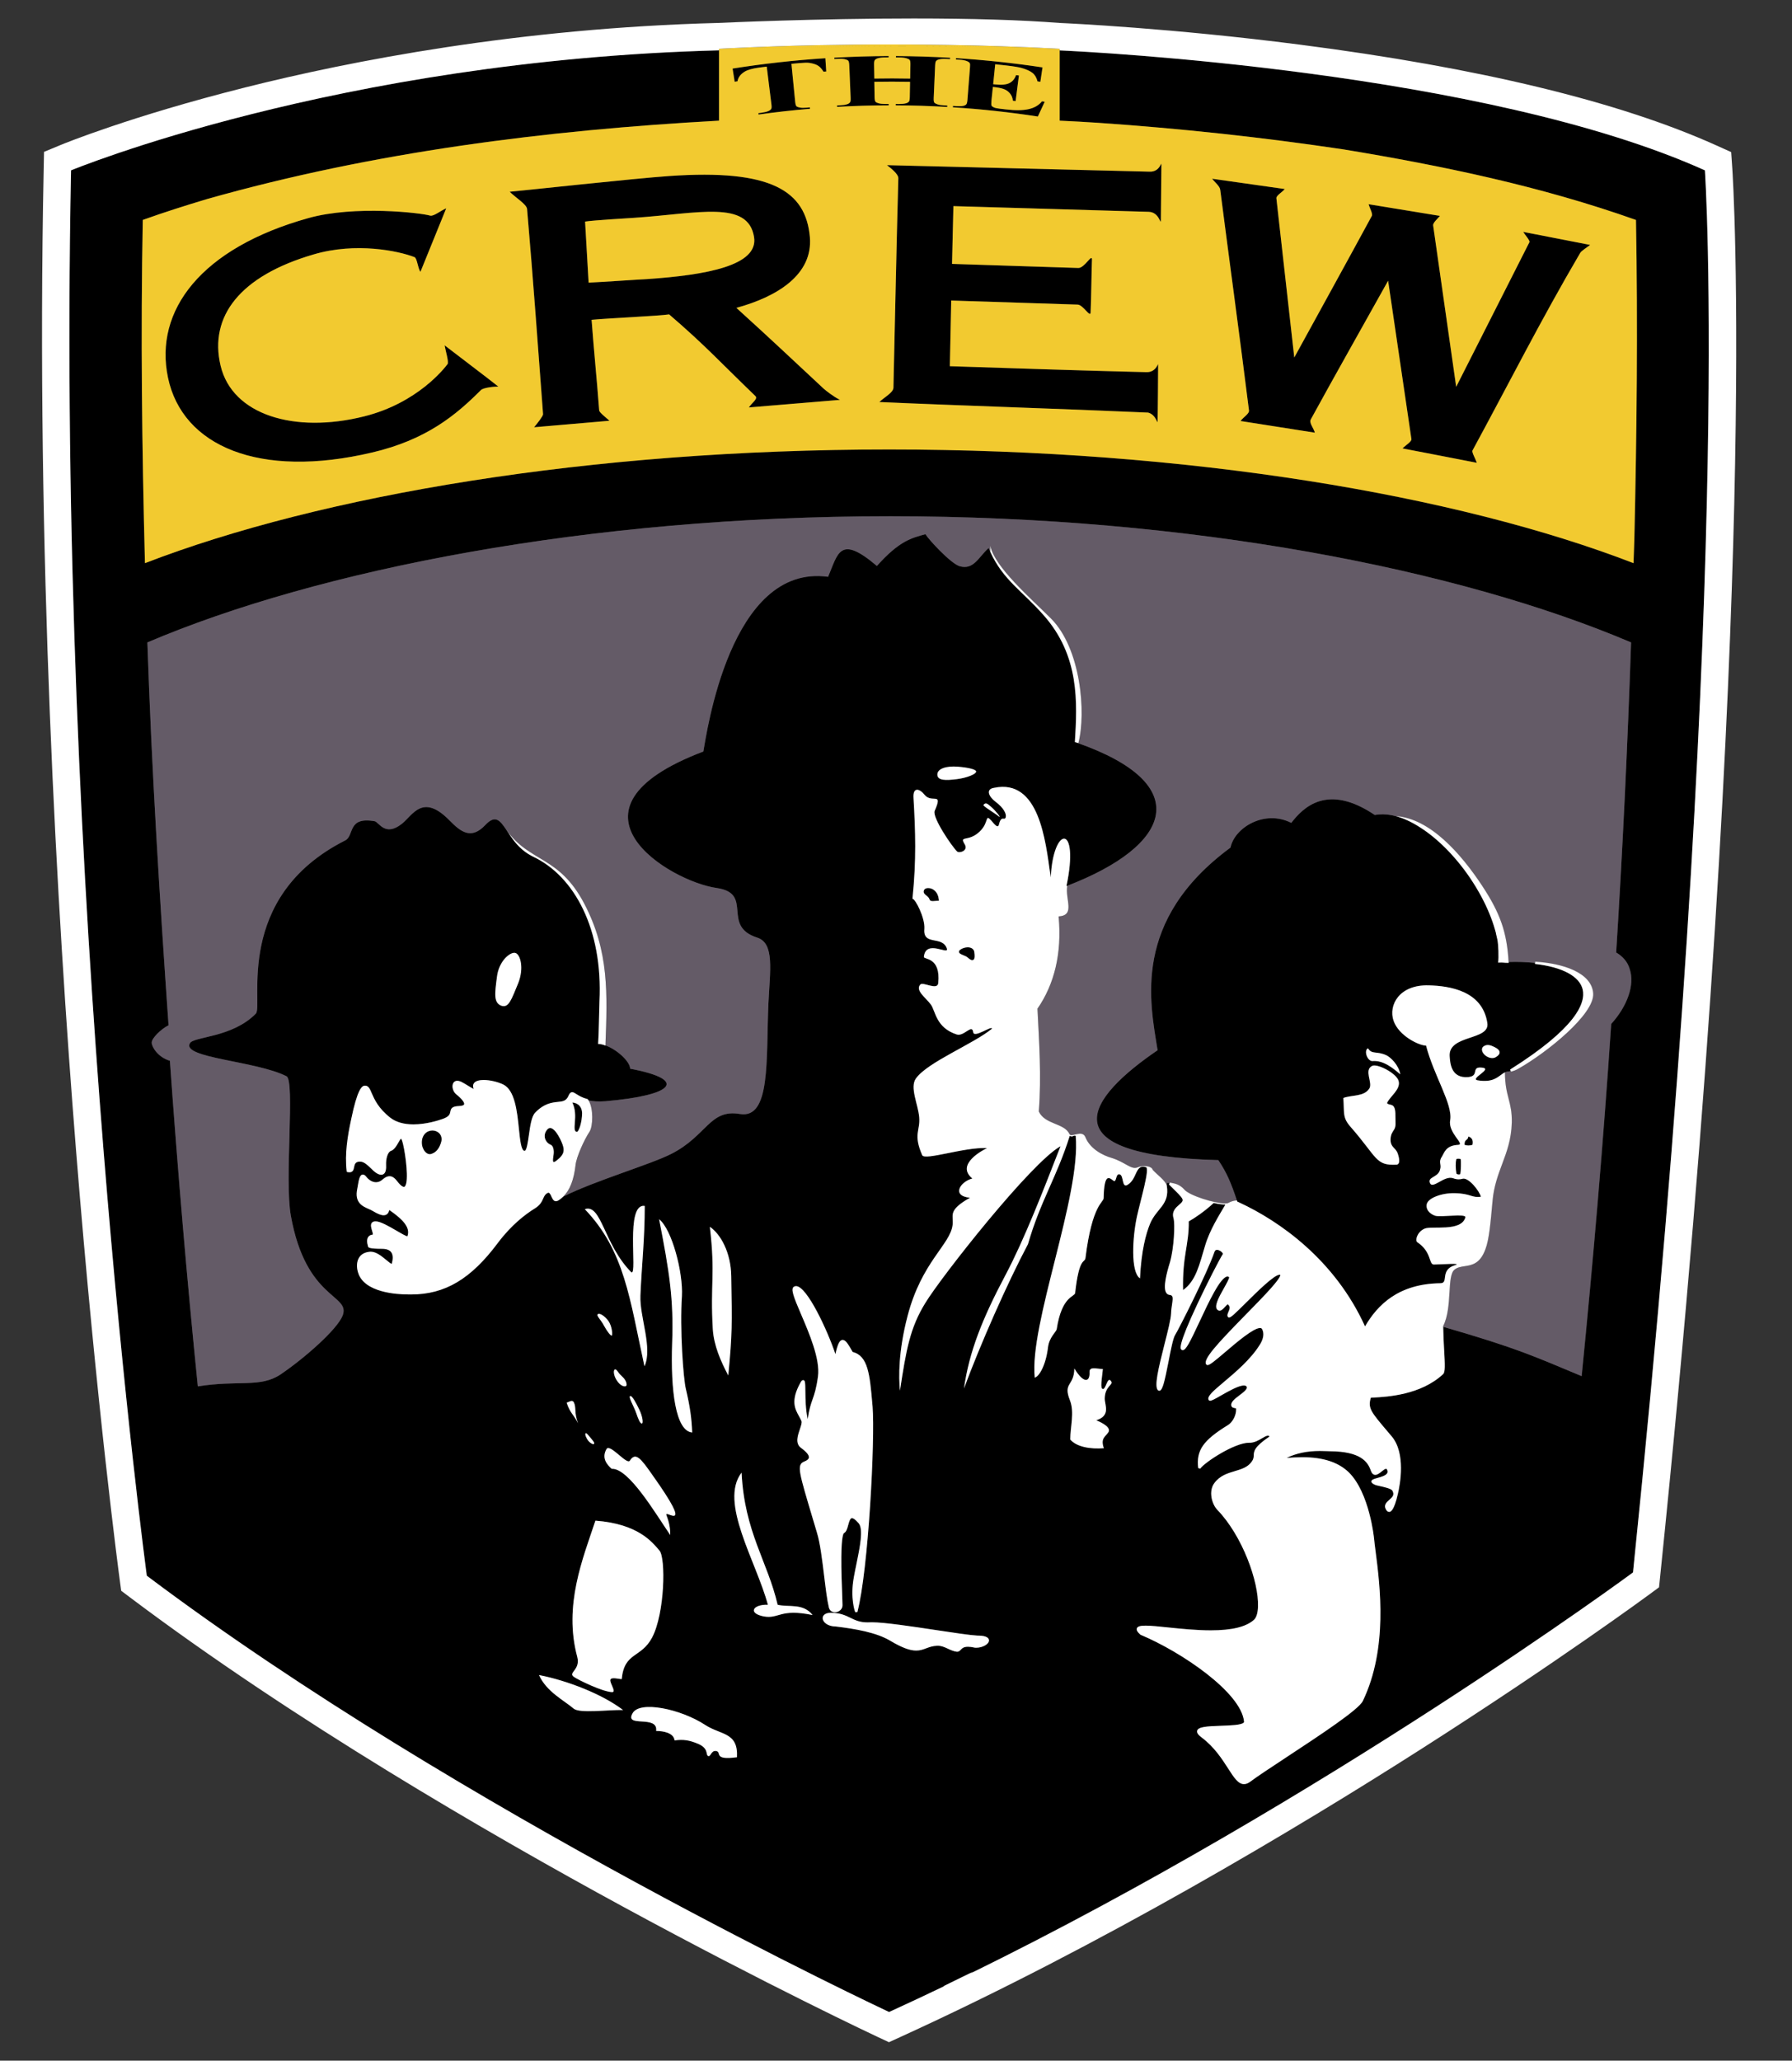
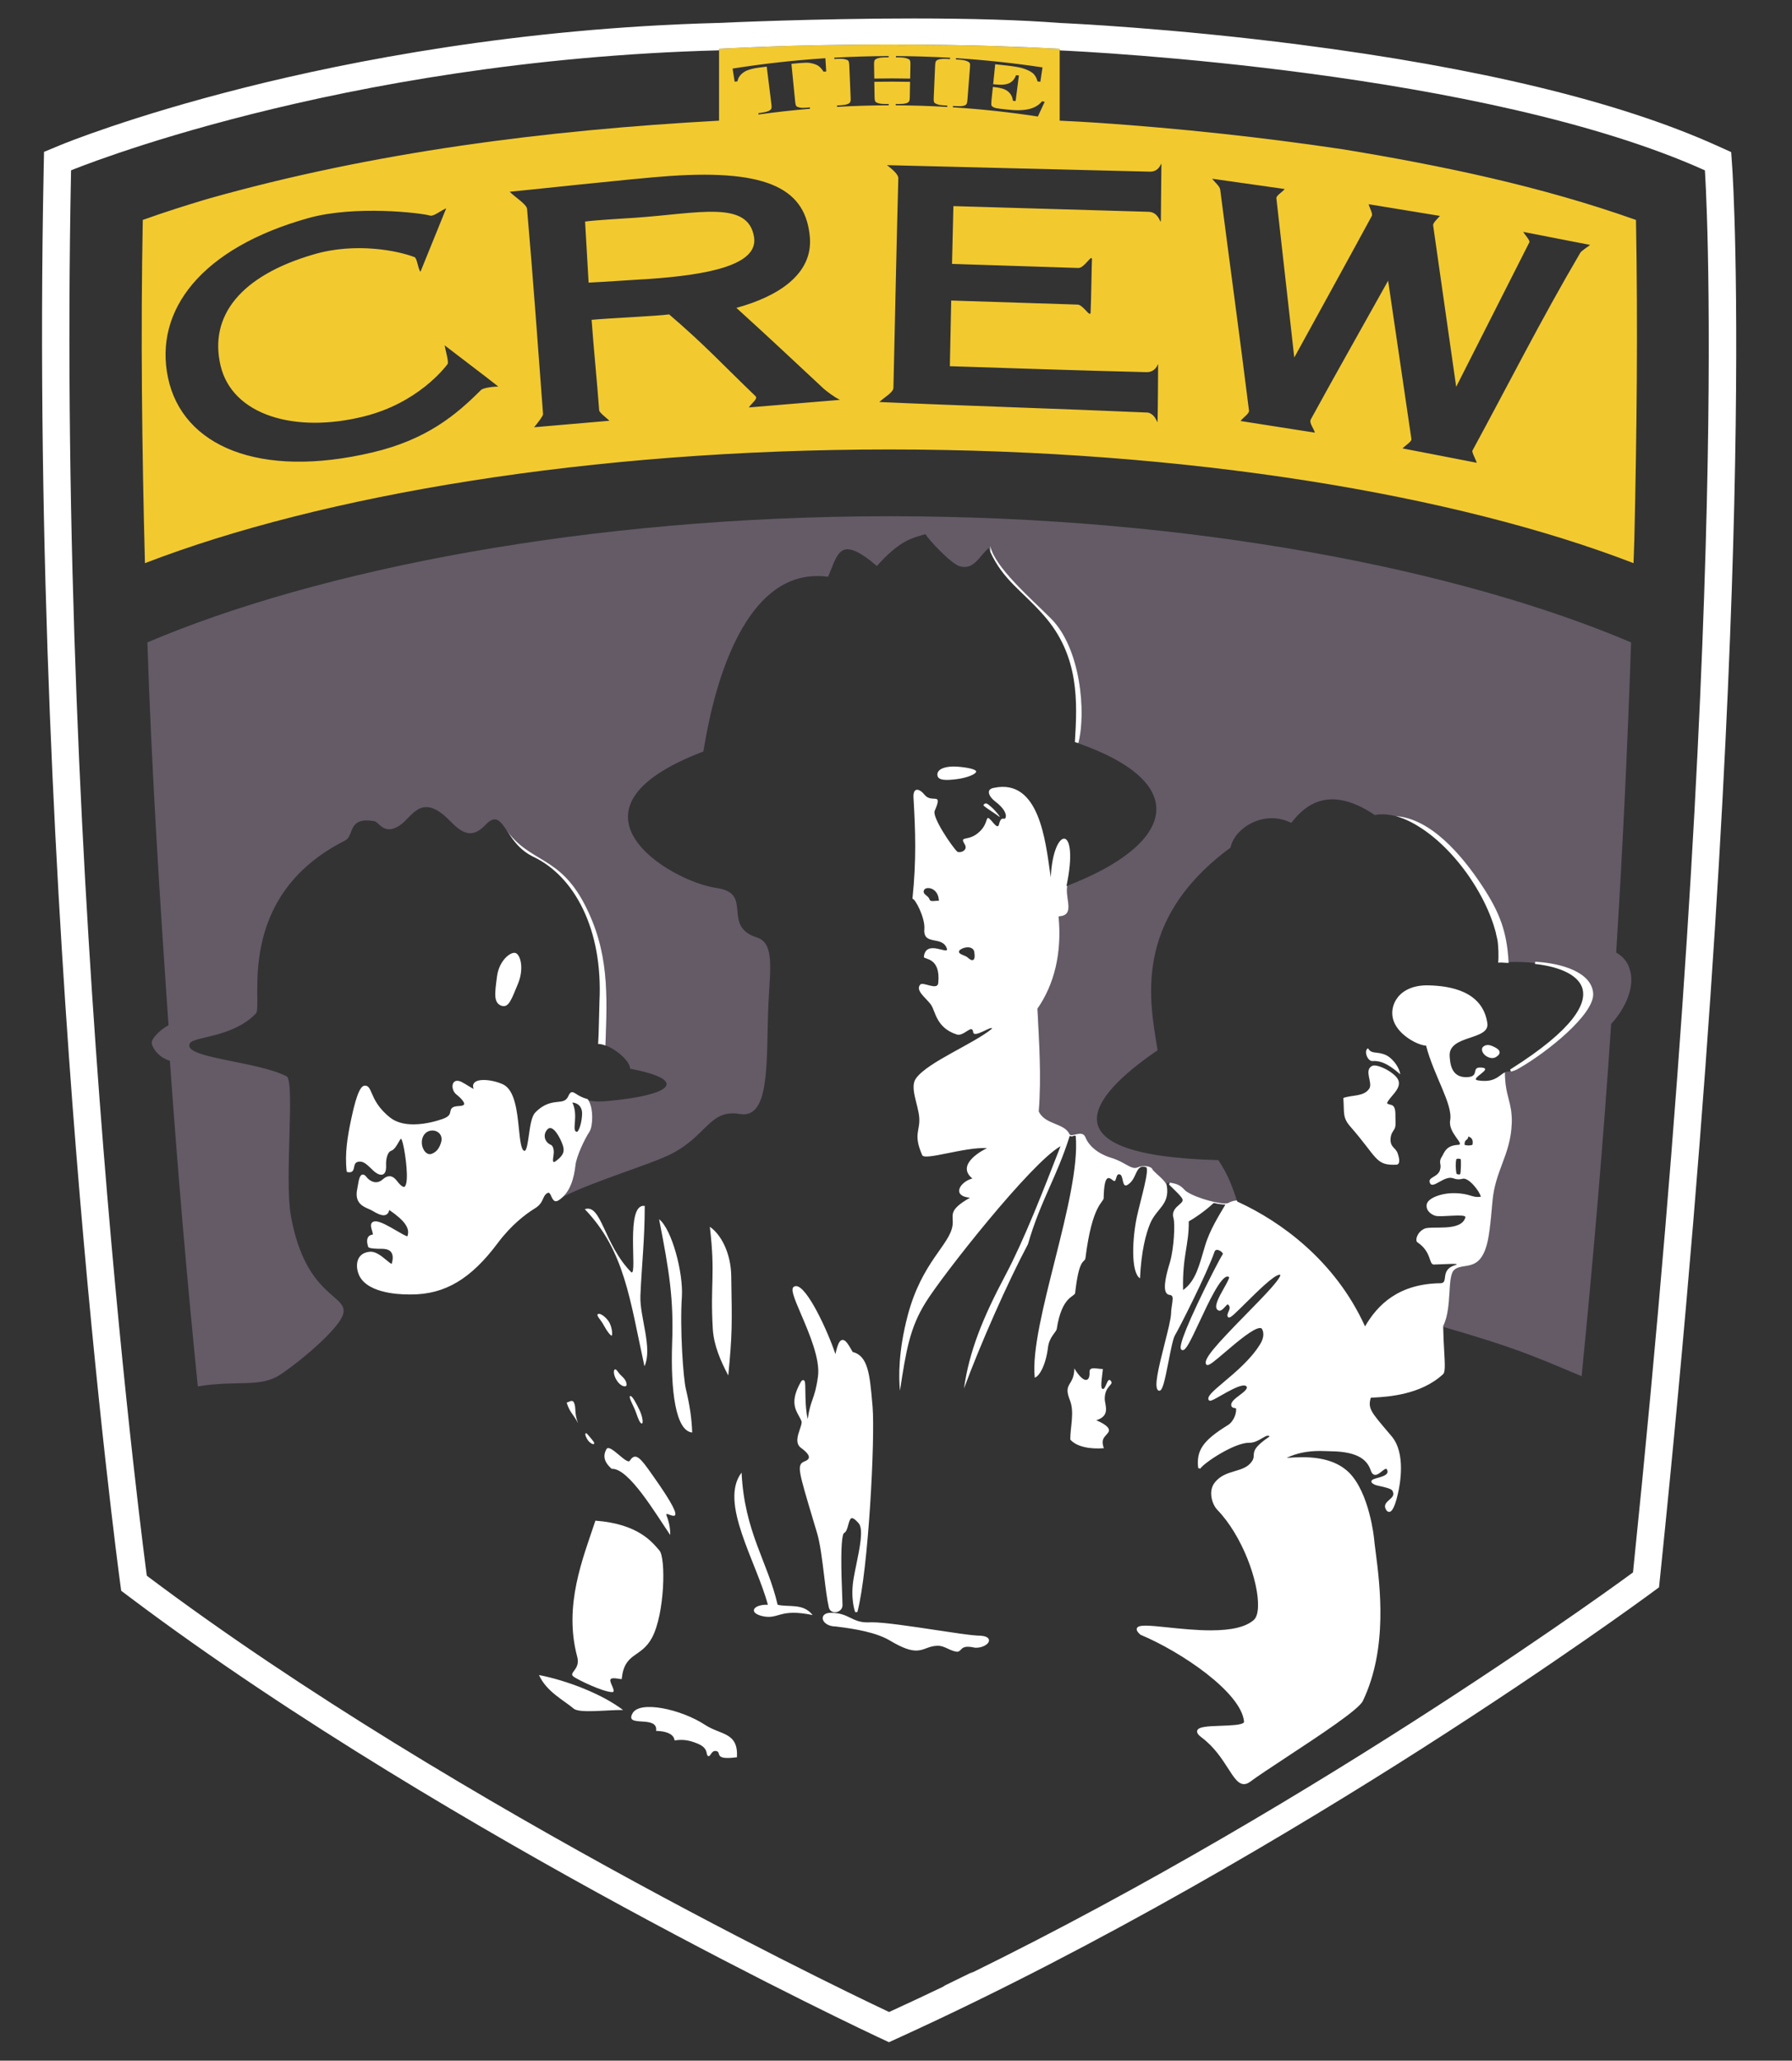
<svg xmlns="http://www.w3.org/2000/svg" version="1.1" id="Layer_1" x="0px" y="0px" width="174px" height="200px" viewBox="0 0 174 200" style="enable-background:new 0 0 174 200;" xml:space="preserve">
  <rect x="0" y="0" width="174" height="200" fill="#333333" stroke="none" />
-   <path id="outline" d="M94.602,92.409c0.056,0.391,0.041,0.605-0.049,0.71c-0.039,0.046-0.095,0.069-0.154,0.069  c-0.138,0-0.291-0.126-0.451-0.261L93.94,92.92c-0.073-0.074-0.241-0.143-0.388-0.203c-0.234-0.097-0.421-0.173-0.438-0.325  c-0.008-0.08,0.033-0.154,0.129-0.221c0.195-0.142,0.465-0.228,0.721-0.228C94.324,91.942,94.57,92.121,94.602,92.409z   M53.176,109.588c-0.5,0.502-0.315,1.266,0.316,1.527c0.237,0.106,0.315,0.555,0.264,0.923c-0.105,0.712-0.132,0.948,0.343,0.552  c0.711-0.552,0.711-0.973,0.525-1.501C54.415,110.484,53.704,109.088,53.176,109.588z M90.129,86.191  c-0.188,0-0.332,0.064-0.394,0.173c-0.142,0.267,0.054,0.425,0.21,0.55c0.127,0.101,0.256,0.204,0.307,0.372  c0.023,0.113,0.132,0.171,0.32,0.171c0.088,0,0.184-0.01,0.275-0.019c0.074-0.008,0.145-0.015,0.196-0.015h0.121L91.153,87.3  C91.079,86.538,90.568,86.191,90.129,86.191z M41.985,109.719c-0.553,0-1.027,0.447-1.027,1.159c0,0.713,0.5,1.29,0.95,1.107  c0.472-0.156,0.789-0.58,0.947-1.212C42.986,110.168,42.54,109.719,41.985,109.719z M56.521,108.037  c-0.026-0.87-0.711-1.027-0.948-1.027c0.633,1.289-0.105,2.736,0.422,2.844C56.206,109.879,56.521,108.877,56.521,108.037z   M121.274,39.835c0.051,0.316-0.554,0.658-0.818,1.027l7.216,1.132c-0.132-0.473-0.58-0.947-0.393-1.291  c2.421-4.423,5.053-9.059,7.505-13.456l2.263,15.378c0.026,0.237-0.579,0.605-0.867,0.896c2.422,0.473,4.818,0.921,7.215,1.396  c-0.133-0.395-0.501-1.027-0.422-1.186c3.634-6.689,6.607-12.614,10.455-19.17c0.105-0.211,0.711-0.579,0.973-0.789  c-1.396-0.265-5.107-1.002-6.502-1.266c0.158,0.264,0.683,0.843,0.605,1.001c-2.396,4.741-4.715,9.322-7.111,14.036l-2.237-15.668  c-0.027-0.264,0.448-0.659,0.659-0.921l-6.928-1.133c0.105,0.368,0.422,0.921,0.316,1.133c-2.5,4.608-5.004,9.137-7.531,13.745  l-1.737-15.456c-0.026-0.264,0.554-0.579,0.815-0.896l-7.059-1c0.266,0.342,0.765,0.736,0.793,1.079  C119.457,25.982,120.326,32.251,121.274,39.835z M101.439,9.876c-0.087-0.014-0.175-0.027-0.266-0.041  c-0.301,0.381-0.736,0.632-1.303,0.76c-0.569,0.127-1.297,0.132-2.189,0.025c-0.191-0.022-0.382-0.044-0.572-0.066  c-0.273-0.031-0.469-0.07-0.587-0.121c-0.119-0.05-0.197-0.107-0.236-0.17c-0.04-0.063-0.044-0.225-0.019-0.487  c0.047-0.447,0.092-0.893,0.14-1.339c0.468,0.048,0.818,0.119,1.057,0.205c0.238,0.087,0.438,0.229,0.601,0.424  c0.164,0.195,0.258,0.431,0.281,0.709c0.09,0.012,0.18,0.023,0.269,0.034c0.104-0.828,0.212-1.656,0.318-2.482  c-0.093-0.012-0.185-0.024-0.277-0.036c-0.124,0.359-0.339,0.615-0.64,0.771c-0.304,0.155-0.765,0.196-1.387,0.131  c-0.065-0.006-0.131-0.013-0.194-0.02c0.065-0.646,0.132-1.291,0.198-1.936c0.347,0.035,0.69,0.073,1.034,0.112  c0.757,0.086,1.269,0.174,1.54,0.251c0.462,0.132,0.809,0.291,1.045,0.476c0.235,0.185,0.397,0.46,0.488,0.822  c0.094,0.014,0.186,0.027,0.276,0.041c0.069-0.466,0.141-0.931,0.21-1.398c-2.788-0.42-5.59-0.719-8.398-0.9  c-0.004,0.043-0.006,0.086-0.01,0.13c0.111,0.006,0.224,0.014,0.334,0.021c0.326,0.022,0.582,0.074,0.764,0.153  c0.131,0.055,0.217,0.125,0.26,0.211c0.021,0.052,0.022,0.185,0.006,0.4c-0.082,1.044-0.165,2.09-0.246,3.134  c-0.019,0.239-0.057,0.385-0.113,0.438c-0.07,0.075-0.17,0.123-0.295,0.148c-0.176,0.036-0.398,0.044-0.678,0.025  c-0.105-0.007-0.212-0.014-0.318-0.021c-0.002,0.044-0.006,0.087-0.009,0.13c2.759,0.177,5.513,0.475,8.251,0.896  C100.994,10.831,101.217,10.353,101.439,9.876z M87.226,17.294c-0.184,6.688-0.316,13.613-0.475,20.329  c0,0.473-0.869,0.921-1.368,1.396c8.215,0.368,17.826,0.658,26.094,1.026c0.842,0.211,0.923,1.316,0.923,0.79  c0.024-0.579,0.052-4.898,0.052-5.372c0.026-0.474-0.078,0.684-1.131,0.658c-6.372-0.158-12.746-0.368-19.091-0.578l0.132-6.373  l12.27,0.394c0.526,0,1.24,1.318,1.264,0.765c0.055-0.949,0.106-4.845,0.133-5.135c0-0.606-0.711,0.816-1.317,0.816  c-4.503-0.132-7.74-0.263-12.271-0.396l0.133-5.608l18.96,0.553c1.079,0.027,1.158,1.395,1.185,0.816  c0-0.579,0.052-4.897,0.052-5.371s-0.078,0.71-1.159,0.657c-4.237-0.105-21.224-0.526-25.489-0.631  C86.461,16.293,87.226,16.872,87.226,17.294z M142.576,110.301c-0.054,0.447-0.394,0.21-0.369,0.814c0.265,0.08,0.475,0.08,0.764,0  C143.049,110.773,142.998,110.434,142.576,110.301z M141.418,112.484c-0.106,0.344-0.08,0.949,0,1.423  c0.078,0.079,0.234,0.104,0.366,0.055c0.081-0.293,0.081-1.292,0.056-1.45C141.758,112.461,141.602,112.435,141.418,112.484z   M43.46,35.332c-0.29,0.395-2.923,3.792-8.111,5.083c-6.741,1.685-12.797-0.132-13.931-4.924c-1.132-4.793,1.897-8.716,9.033-10.797  c4.108-1.211,8.243-0.342,9.796,0.263c0.263,0.106,0.315,1.08,0.579,1.423l2.501-6.162c-0.553,0.237-1.21,0.79-1.554,0.711  c-0.841-0.263-7.319-1.026-11.823,0.237c-10.401,2.897-15.009,8.954-13.64,15.484c1.396,6.663,8.874,9.848,19.827,7.267  c5.293-1.238,8.164-3.66,10.56-6.057c0.237-0.236,1.265-0.342,1.686-0.342c-0.949-0.764-4.819-3.686-5.215-4.003  C43.276,34.094,43.591,35.122,43.46,35.332z M117.845,116.758c-0.032,0.028-0.065,0.06-0.099,0.09  c-0.799,0.727-1.766,1.393-2.32,1.695c0.027,2.316-0.633,3.318-0.551,6.663c1.264-0.897,1.58-2.476,2.133-4.292  c0.455-1.543,1.37-2.965,1.91-3.891c0.02-0.037,0.041-0.073,0.061-0.109c0.001,0,0.002-0.002,0.002-0.004  c-0.289,0-0.684-0.051-1.132-0.156C117.848,116.756,117.846,116.756,117.845,116.758z M120.14,116.621  c-0.012-0.035-0.021-0.066-0.032-0.102c-0.588-1.751-0.982-2.688-1.81-3.93c-16.853-0.446-12.587-6.109-5.898-10.664  c-0.737-4.634-2.529-12.586,7.081-19.67c0.397-1.948,3.32-3.713,5.899-2.396c1.161-1.501,3.503-3.871,8.112-0.764  c4.18-0.814,10.257,5.646,11.767,11.48c0,0.004,0.001,0.007,0.002,0.01v0.001c0.024,0.092,0.046,0.184,0.067,0.276  c0.002,0.005,0.003,0.011,0.004,0.016c0.021,0.094,0.043,0.185,0.062,0.277c0.106,0.448,0.156,1.791,0.078,2.265  c0.605-0.026,0.448,0.026,1.025,0.026c0-0.029-0.003-0.058-0.005-0.086c0.876-0.03,1.743-0.001,2.558,0.089l-0.01,0.106  c2.651,0.293,4.34,1.199,4.635,2.484c0.306,1.326-0.672,3.75-7.051,7.767l0.049,0.11c-0.032,0.022-0.063,0.041-0.096,0.062  c-0.175-0.005-0.318,0.034-0.451,0.097c-0.037,0.018-0.074,0.037-0.109,0.058c-0.037,0.021-0.073,0.045-0.108,0.069  c-0.489,0.333-0.956,0.889-2.437,0.646c-0.816-0.158,1.686-1.186,0.315-1.24c-0.948-0.051-0.132,0.818-1.21,0.925  c-1.739,0.155-1.766-1.45-1.818-2.027c-0.132-2.108,3.923-1.501,3.66-3.213c-0.473-3.161-3.712-3.607-5.688-3.661  c-2.895-0.079-3.924,1.948-3.422,3.424c0.499,1.474,2.475,2.422,3.158,2.422c0.765,2.949,2.608,5.688,2.344,7.242  c-0.234,1.238,1.501,2.368,0.764,2.395c-1.209,0.054-1.342,0.791-1.578,1.158c-0.371,0.555,0.025,0.738-0.185,1.289  c0,0.028,0,0.028,0,0.028c-0.265,0.71-1.186,0.632-0.975,1.21c0.263,0.686,1.395-0.763,2.265-0.446  c0.422,0.158,0.711,0.103,0.895,0.052c0.58-0.184,1.659,1.184,1.791,1.738c-0.896,0.133-0.973-0.315-2.555-0.343  c-1.291-0.024-2.686,0.501-2.711,1.159c-0.056,0.633,0.576,0.949,0.814,1.027c0.525,0.184,3.029-0.238,2.951,0.16  c-0.396,1.446-3.318,0.788-3.978,1.105c-0.737,0.341-0.923,1.157-0.684,1.316c1.421,0.948,1.08,2.158,1.606,2.158  c0.685,0,2.923-0.184,2.001,0.08c-1.449,0.475-0.526,1.736-1.371,1.736c-4.08,0.054-6.109,2.107-7.318,4.189  c-2.932-6.457-8.286-10.207-12.219-12.029c-0.043-0.02-0.086-0.039-0.125-0.057C120.18,116.639,120.16,116.631,120.14,116.621z   M144.465,101.423c-0.139,0-0.266,0.039-0.394,0.122c-0.118,0.074-0.181,0.193-0.175,0.332c0.008,0.24,0.219,0.523,0.497,0.672  c0.169,0.094,0.339,0.141,0.499,0.141c0.128,0,0.244-0.029,0.346-0.088c0.256-0.146,0.375-0.299,0.373-0.469  c-0.006-0.178-0.154-0.339-0.455-0.488C144.881,101.507,144.67,101.423,144.465,101.423z M133.281,102.979  c1.052-0.079,1.975,0.685,2.686,1.29c-0.159-0.921-0.949-1.657-1.344-1.846c-0.948-0.444-1.422-0.05-1.789-0.682  C132.385,101.951,132.779,103.032,133.281,102.979z M130.437,106.563c0.104,1.475-0.106,1.895,0.711,2.814  c2.605,2.978,2.395,3.766,4.449,3.66c0.344-0.024,0.316-0.498,0.133-1.051c-0.186-0.605-0.686-0.581-0.712-1.343  c0-0.579,0.237-0.817,0.342-1.003c0.212-0.313,0.134-0.658,0.134-1.369c0.025-1.367-0.581-0.893-0.816-1.211  c0.263-0.632,1.344-1.318,1.131-2.133c-0.184-0.763-2.107-1.738-2.58-1.475c-0.816,0.424,0.078,1.607-0.264,2.187  C132.439,106.456,131.305,106.246,130.437,106.563z M144.926,89.475c-0.385-1.108-0.918-2.22-1.556-3.281  C144.008,87.255,144.541,88.367,144.926,89.475z M145.174,90.263c-0.021-0.077-0.044-0.153-0.068-0.231  C145.13,90.11,145.152,90.186,145.174,90.263z M145.087,89.973c-0.021-0.072-0.044-0.145-0.067-0.219  C145.043,89.828,145.066,89.9,145.087,89.973z M144.926,89.477c0.029,0.083,0.057,0.166,0.084,0.25  C144.981,89.644,144.955,89.561,144.926,89.477z M145.248,90.533c-0.021-0.075-0.041-0.149-0.063-0.225  C145.207,90.384,145.227,90.458,145.248,90.533z M165.545,16.535c0,0,2.816,40.852-6.982,136.081c0,0-29.814,21.998-64.4,38.951  c0.12-0.072,0.24-0.146,0.357-0.224c-0.983,0.486-1.965,0.965-2.941,1.438c0.063-0.018,0.127-0.035,0.189-0.053  c-1.802,0.865-3.615,1.716-5.438,2.547c0,0-41.636-19.467-72.073-42.342c0,0-8.801-65.222-7.355-136.399  c0,0,25.774-10.671,62.917-11.649v6.825c-16.799,0.921-33.522,3.027-49.716,7.61c-2.107,0.631-4.187,1.289-6.241,2.027  c-0.21,11.112-0.078,22.225,0.211,33.311C31.215,48.05,57.258,43.627,86.33,43.627c29.097,0,55.167,4.424,72.283,11.033  c0.026-0.79,0.055-1.579,0.078-2.37c0.237-10.295,0.344-20.618,0.159-30.94c-9.19-3.266-18.804-5.267-28.386-6.846  c-7.926-1.186-15.801-2.028-23.807-2.58c-1.263-0.08-2.5-0.158-3.766-0.21v-6.82C105.728,5.022,144.184,6.921,165.545,16.535z   M60.497,165.966c-2.027-1.552-5.451-2.868-8.163-3.395c0.737,1.632,2.423,2.448,3.371,3.263  C56.284,166.311,58.996,165.939,60.497,165.966z M63.315,158.938c1.238-2.345,1.344-7.744,0.712-8.453  c-0.686-0.791-2.029-2.582-6.215-2.896c-1.211,3.659-3.107,8.214-1.764,13.219c0.341,1.29-0.95,1.528-0.317,1.946  c0.369,0.266,2.713,1.424,3.688,1.477c0.473,0.025-0.211-0.844-0.158-1.188c0.079-0.314,0.816-0.076,1.105-0.076  C60.629,160.307,62.235,160.965,63.315,158.938z M56.127,138.134c-0.396-1.053-0.158-1.501-0.396-2.001  c-0.158-0.344-0.474-0.053-0.711,0C55.336,137.133,55.731,137.318,56.127,138.134z M61.313,123.493  c-2.711-2.738-2.896-6.69-4.528-6.137c3.87,4.028,4.371,8.743,5.792,15.247c0.816-1.766-0.474-4.795-0.394-6.847  c0.132-3.054,0.421-5.476,0.421-8.716C60.682,116.754,61.919,123.729,61.313,123.493z M66.212,125.809  c0.13-2.315-0.975-6.502-2.213-7.478c1,5.109,1.422,7.769,1.265,12.009c-0.159,4.633,0.342,8.559,1.948,8.691  c-0.053-1.372-0.211-2.503-0.606-4.187C66.342,133.841,66.001,128.891,66.212,125.809z M63.315,143.109  c-1.106-1.578-1.606-2.211-2.159-1.342c-0.289,0.447-1.923-1.686-2.265-1.131c-0.5,0.869,0.026,1.502,0.5,1.922  c1.659-0.105,4.293,4.398,5.688,6.426c0-0.633-0.08-1.16-0.368-1.922C64.42,146.375,67.608,149.14,63.315,143.109z M59.391,129.628  c0.105,0,0.054-0.893-0.315-1.421c-0.396-0.527-0.87-0.791-1.027-0.659c-0.184,0.132,0.316,0.555,0.606,1.132  C58.97,129.26,59.285,129.628,59.391,129.628z M59.998,134.13c0.394,0.501,0.869,0.526,0.842,0.237  c-0.026-0.288-0.158-0.526-0.501-0.84c-0.342-0.292-0.475-0.712-0.659-0.605C59.524,133.051,59.602,133.63,59.998,134.13z   M61.761,137.107c0.211,0.605,0.369,1.026,0.553,1.053c0.184,0,0.053-0.764-0.237-1.343c-0.29-0.605-0.711-1.422-0.895-1.317  C60.998,135.58,61.551,136.5,61.761,137.107z M57.391,139.608c-0.211-0.237-0.447-0.579-0.527-0.501  c-0.104,0.105,0.08,0.501,0.264,0.738c0.211,0.236,0.448,0.367,0.553,0.289C57.759,140.029,57.574,139.846,57.391,139.608z   M68.477,167.416c-2.37-1.553-6.373-2.396-7.058-1.132c-0.817,1.448,2.502,0.105,2.29,1.712c0.685,0,1.712,0.183,1.791,0.921  c0.869-0.132,1.476,0,2.186,0.289c1.159,0.449,0.816,1.081,1.054,1.212c0.263,0.156,0.289-0.553,0.79-0.475  c0.605,0.105-0.343,0.921,2.027,0.605C71.688,168.099,70.004,168.416,68.477,167.416z M69.213,129.023  c0.105,1.579,0.764,3.081,1.501,4.475c0.394-4.08,0.369-4.896,0.289-9.61c-0.025-2.343-1.053-4.134-2.079-4.818  C69.477,123.729,68.95,124.599,69.213,129.023z M78.905,156.749c-0.922-1.184-2.318-0.735-3.397-0.999  c-0.975-4.213-3.212-7.031-3.501-12.825c-2.212,2.87,1.421,8.612,2.554,12.825c-1.422-0.054-2.002,0.816-0.396,1.131  C75.665,157.145,75.717,156.091,78.905,156.749z M79.325,148.752c0.311,1.017,0.509,2.647,0.702,4.225  c0.145,1.193,0.282,2.32,0.456,3.036c0.07,0.289,0.296,0.472,0.589,0.472c0.205,0,0.412-0.091,0.553-0.236  c0.126-0.133,0.188-0.295,0.182-0.471c0-0.161-0.014-0.499-0.031-0.967c-0.038-0.973-0.095-2.443-0.083-3.7  c0.018-2.096,0.22-2.297,0.264-2.317c0.223-0.111,0.311-0.436,0.405-0.779c0.086-0.313,0.183-0.669,0.364-0.669  c0.102,0,0.296,0.086,0.65,0.498c0.482,0.561,0.113,2.354-0.213,3.938c-0.096,0.464-0.185,0.9-0.259,1.316  c-0.37,2.035,0.116,3.324,0.138,3.379l0.209-0.013c1.076-4.069,1.727-16.816,1.478-19.92l-0.033-0.373  c-0.243-2.753-0.404-4.58-1.901-4.952c-0.437-0.769-0.683-1.17-0.973-1.17c-0.285,0-0.485,0.383-0.703,1.378  c-0.735-2.214-2.752-6.601-3.82-6.601c-0.065,0-0.127,0.015-0.18,0.043c-0.391,0.18-0.061,1,0.665,2.691  c0.788,1.837,1.866,4.355,1.643,6.028c-0.164,1.196-0.348,1.716-0.524,2.221c-0.164,0.462-0.332,0.939-0.479,1.93  c-0.205-0.97-0.215-2.004-0.224-2.726c-0.009-0.797-0.012-1.064-0.217-1.064c-0.1,0-0.174,0.093-0.254,0.234  c-0.982,1.768-0.538,2.563-0.147,3.266c0.094,0.167,0.181,0.323,0.244,0.486c0.056,0.148-0.054,0.471-0.16,0.782  c-0.207,0.609-0.466,1.368,0.095,1.797c0.551,0.398,0.813,0.72,0.783,0.956c-0.021,0.145-0.168,0.273-0.44,0.379  c-0.423,0.156-0.519,0.471-0.379,1.243c0.143,0.788,0.544,2.12,1.266,4.537L79.325,148.752z M96.03,159.212  c0-0.174-0.14-0.467-1.077-0.467c-0.021,0-0.045,0-0.061,0.001c-0.734-0.043-2.318-0.281-3.996-0.535  c-2.353-0.355-5.019-0.757-6.229-0.757c-0.067,0-0.129,0.001-0.188,0.004c-0.085,0.003-0.168,0.007-0.249,0.007  c-0.749,0-1.186-0.215-1.648-0.438c-0.496-0.242-1.007-0.494-1.915-0.494c-0.243,0-0.436,0.049-0.574,0.142  c-0.138,0.092-0.213,0.226-0.213,0.377c0,0.39,0.488,0.808,1.282,0.811c1.864,0.226,3.953,0.57,5.322,1.409  c1.085,0.641,1.849,0.926,2.475,0.926c0.389,0,0.676-0.107,0.979-0.223c0.304-0.111,0.615-0.227,1.056-0.244  c0.407-0.012,0.742,0.145,1.068,0.297c0.262,0.12,0.533,0.246,0.844,0.284c0.009,0.001,0.017,0.001,0.024,0.001  c0.175,0,0.27-0.102,0.362-0.198c0.127-0.134,0.269-0.287,0.699-0.287c0.184,0,0.405,0.03,0.658,0.088l0.018,0.003  c0.041,0.003,0.082,0.003,0.123,0.003C95.417,159.921,96.03,159.568,96.03,159.212z M107.266,135.736  c0.023-1.21,0.841-1.314,0.632-1.656c-0.395-0.658-0.526,1.025-0.895,0.682c-0.186-0.156,0.078-1.605,0.078-1.896  c-0.604,0-1.315-0.289-1.291,0.316c0.055,0.923-0.525,1.185-1.473-0.367c-0.028,1.763-1.131,1.343-0.423,3.107  c0.449,1.158,0.027,2.554,0.027,3.79c0.632,0.736,1.999,0.947,3.263,0.841c-0.342-0.946,0.134-1.104,0.422-1.525  c0.316-0.447-0.471-0.896-1.158-1.185C107.871,137.396,107.266,136.368,107.266,135.736z M158.244,94.027  c-0.21-0.686-0.686-1.211-1.317-1.581c0.632-10.034,1.107-20.066,1.448-30.097c-16.591-7.058-42.657-12.246-71.966-12.246  c-29.282,0-55.509,5.188-72.099,12.246c0.421,12.508,1.186,24.673,2.055,37.155c-0.764,0.394-1.634,1.264-1.634,1.685  c0,0.422,0.606,1.424,1.765,1.765c0.763,10.692,1.632,20.934,2.712,31.599c3.95-0.632,6.056,0.159,8.032-1.157  c2.369-1.607,5.503-4.372,6.031-5.714c0.789-2.08-3.556-1.475-5.03-9.691c-0.632-3.501,0.422-13.114-0.421-13.535  c-2.949-1.5-10.245-1.764-9.374-3.213c0.394-0.656,4.108-0.525,6.399-2.87c0.737-0.79-2.212-11.297,8.663-16.8  c0.921-0.447,0.185-2.343,2.87-1.869c0.422,0.08,1.001,1.555,2.659,0.238c1.055-0.844,2.002-2.977,4.609-0.317  c1.106,1.132,2.107,1.896,3.476,0.448c0.968-1.025,1.406-0.477,2.042,0.468c-0.005-0.006-0.01-0.013-0.015-0.02l0.048,0.07  c0.119,0.178,0.246,0.368,0.383,0.563c0.47,0.691,1.097,1.428,2.055,1.925c0.049,0.026,0.098,0.051,0.147,0.075  c4.003,1.896,6.768,7.058,6.426,14.034c-0.053,1.554-0.053,2.923-0.131,4.134c0.052,0,0.107,0.004,0.165,0.01  c0.001,0,0.002,0,0.002,0.002c0.173,0.019,0.366,0.068,0.543,0.147c0-0.006,0-0.013,0.001-0.02c1.125,0.402,2.395,1.569,2.395,2.259  c5.687,1.078,4.267,2.579-2.396,3.158c-0.689,0.054-1.223,0.009-1.641-0.08c-0.021-0.032-0.04-0.063-0.062-0.092l-0.022-0.028  l-0.036-0.01c-0.521-0.139-0.837-0.34-1.067-0.486c-0.162-0.104-0.279-0.178-0.397-0.178c-0.177,0-0.279,0.154-0.376,0.381  c-0.219,0.48-0.539,0.514-1.02,0.563c-0.56,0.059-1.325,0.137-2.198,1.039c-0.357,0.372-0.486,1.291-0.612,2.182  c-0.089,0.632-0.212,1.498-0.401,1.525c-0.008,0.001-0.013,0.003-0.022,0.002c-0.326,0-0.438-1.086-0.545-2.137  c-0.172-1.674-0.386-3.756-1.533-4.307c-0.56-0.264-1.299-0.431-1.884-0.431c-0.339,0-0.779,0.057-0.96,0.327  c-0.098,0.146-0.103,0.327-0.016,0.54c0.001,0.001,0.001,0.003,0.002,0.004c-0.122-0.058-0.331-0.183-0.507-0.291  c-0.223-0.138-0.473-0.292-0.718-0.415c-0.133-0.059-0.256-0.088-0.363-0.088c-0.205,0-0.362,0.109-0.43,0.3  c-0.112,0.313,0.029,0.771,0.311,1.003c0.529,0.422,0.836,0.806,0.779,0.98c-0.032,0.096-0.202,0.154-0.477,0.166  c-0.71,0.028-0.802,0.234-0.861,0.546c-0.043,0.222-0.092,0.474-0.726,0.701c-0.45,0.159-1.632,0.535-2.856,0.535  c-0.938,0-1.696-0.22-2.251-0.65c-1.168-0.914-1.551-1.8-1.806-2.389c-0.18-0.419-0.311-0.72-0.636-0.72  c-0.02,0-0.039,0.001-0.059,0.004c-0.271,0.025-0.7,0.389-1.29,3.24l-0.018,0.086c-0.336,1.575-0.62,3.268-0.423,4.96l0.009,0.077  l0.075,0.019c0.073,0.017,0.136,0.023,0.193,0.023c0.341,0,0.398-0.275,0.443-0.497c0.052-0.25,0.096-0.465,0.409-0.527  c0.053-0.01,0.104-0.014,0.155-0.014c0.388,0,0.698,0.295,1.124,0.705c0.049,0.05,0.101,0.101,0.151,0.146  c0.017,0.018,0.429,0.426,0.792,0.426c0.119,0,0.223-0.044,0.3-0.127c0.142-0.147,0.199-0.421,0.176-0.828  c-0.025-0.567,0.135-1.236,0.475-1.364c0.313-0.097,0.535-0.485,0.714-0.796c0.081-0.142,0.203-0.354,0.264-0.382  c0.021,0.017,0.097,0.1,0.198,0.544c0.237,0.986,0.586,3.564,0.19,4.067c-0.044,0.056-0.085,0.063-0.114,0.063  c-0.081,0-0.267-0.065-0.618-0.511c-0.209-0.274-0.447-0.525-0.776-0.525c-0.203,0-0.414,0.097-0.649,0.3  c-0.205,0.188-0.429,0.285-0.663,0.285c-0.342,0-0.703-0.21-0.965-0.559l-0.005-0.006c-0.106-0.121-0.207-0.18-0.306-0.18  c-0.309,0-0.394,0.511-0.495,1.101c-0.016,0.099-0.032,0.195-0.049,0.285c-0.291,1.347,0.522,1.698,1.117,1.957  c0.144,0.062,0.278,0.121,0.381,0.187c0.471,0.287,0.807,0.42,1.063,0.42c0.373,0,0.501-0.293,0.55-0.51  c1.512,1.032,2.04,1.801,1.756,2.551c-0.162-0.02-0.635-0.297-1.053-0.541c-0.722-0.42-1.542-0.896-2.02-0.911  c-0.182,0-0.312,0.052-0.388,0.153c-0.141,0.191-0.051,0.49,0.03,0.752c0.035,0.118,0.102,0.338,0.072,0.381  c0,0-0.005,0.004-0.015,0.004c-0.189,0.017-0.339,0.096-0.43,0.231c-0.137,0.201-0.14,0.517-0.009,0.938l0.007,0.019  c0.026,0.052,0.098,0.19,1.335,0.19c0.433,0,0.735,0.11,0.897,0.327c0.229,0.308,0.154,0.789,0.051,1.137  c-0.09-0.02-0.317-0.208-0.503-0.36c-0.442-0.367-0.994-0.824-1.529-0.824h-0.029c-0.495,0.031-0.859,0.21-1.081,0.534  c-0.301,0.438-0.262,1.054-0.125,1.479c0.58,1.979,3.856,2.133,4.842,2.133c0.102,0.004,0.201,0.004,0.299,0.004h0.001  c3.294,0,5.815-1.494,8.429-4.998c1.303-1.737,2.665-2.777,3.578-3.343c0.54-0.323,0.701-0.684,0.83-0.973  c0.1-0.226,0.179-0.403,0.404-0.526c0.042-0.021,0.079-0.034,0.111-0.034c0.112,0,0.196,0.183,0.276,0.359  c0.101,0.22,0.212,0.468,0.447,0.468c0.062,0,0.126-0.02,0.194-0.056c0.191-0.112,0.366-0.248,0.524-0.405  c3.061-1.537,8.506-3.127,10.479-4.141c3.477-1.764,3.714-4.372,6.662-3.871c3.002,0.502,2.528-5.24,2.765-10.716  c0.158-3.265,0.606-5.846-1.081-6.4c-3.554-1.131-0.29-4.292-3.949-4.818c-4.529-0.632-16.142-7.611-1.29-13.246  c0.316-1.658,2.581-18.274,12.113-16.958c0.974-2.265,1.106-4.134,4.739-1.052c2.186-2.449,3.372-2.713,4.714-3.082  c0.288,0.5,2.449,2.844,3.318,3.107c1.369,0.395,1.844-0.895,2.818-1.764c0.051,0.125,0.104,0.244,0.157,0.361v0.007  c1.264,2.765,3.083,3.767,5.187,6.162c3.502,3.949,3.266,8.48,3.03,12.297c0.059,0.029,0.126,0.051,0.194,0.068  c11.47,4.002,9.33,9.96-1.013,13.915c1.29-6.11-1.29-5.873-1.526-0.843c-0.013-0.083-0.024-0.17-0.037-0.257  c-0.468-3.263-1.082-9.356-5.466-8.433c-0.87,0.132-0.476,0.896,0.132,1.342c0.842,0.634,1.08,1.211,1,1.502  c-0.105,0.422-0.422-0.264-0.658,0.711c-0.104,0.421-0.422,0-0.736-0.368c-0.66-0.712-0.186,0.157-1.132,1.053  c-1.081,1.053-2.001,0.343-1.475,1.211c0.421,0.658-0.503,0.921-0.712,0.737c-0.527-0.501-2.449-3.344-2.187-3.95  c0.843-1.922-0.265-0.685-0.974-1.554c-0.502-0.632-1.159-0.791-1.08,0.316c0.184,3.213,0.289,5.977-0.105,9.768  c0.264-0.025,1.238,1.845,1.158,2.925c-0.155,1.685,1.766,0.604,2.188,1.922c0.211,0.659-2.055-0.949-2.236,0.79  c-0.027,0.291,1.656-0.026,1.395,2.554c-0.08,0.738-1.477-0.158-1.739,0.132c-0.525,0.579,0.554,1.29,1.026,1.949  c0.449,0.605,0.475,2.238,2.502,2.896c0.713,0.236,1.502-1.08,1.607-0.211c0.078,0.605,1.868-0.711,1.817-0.343  c-1.79,1.475-6.241,3.24-7.372,4.819c-0.633,0.869,0.21,2.503,0.314,3.792c0.104,1.317-0.607,1.608,0.289,3.661  c0.238,0.554,4.16-0.816,6.293-0.685c-0.342,0.158-3.107,1.579-1.42,2.949c-1.161,0.289-2.08,1.686-0.238,1.869  c-2.237,1.264-1.554,1.711-1.686,2.659c-0.235,1.897-3.002,3.555-4.372,8.821c-0.894,3.424-0.868,5.924-0.737,7.24  c0.606-3.973,0.974-6.107,2.476-8.531c1.579-2.58,10.242-13.586,13.115-15.192c-1.659,4.266-3.529,9.084-5.346,12.507  c-2.238,4.215-3.529,7.453-4.029,11.006c1.578-4.265,4.213-10.243,6.215-14.007c1.211-4.213,2.791-6.479,4.055-10.509  c0.314,0.158,0.369-0.104,0.58,0c0.527,5.82-4.529,18.301-3.977,23.464c0.421-0.105,1.08-1.185,1.29-2.976  c0.132-0.974,0.79-1.447,0.841-1.738c0.501-3.239,1.74-3.107,1.791-3.501c0.395-3.555,0.922-2.87,1.001-3.396  c0.658-5.268,1.766-5.374,1.766-5.82c0.052-2.503,0.552-1.978,0.947-1.685c0.341,0.236,0.185-0.764,0.632-0.606  c0.369,0.132,0.185,1.316,0.711,1.027c1.002-0.554,0.737-2.054,1.818-1.739c0.394,0.133-0.501,3.107-0.869,4.768  c-0.449,2.052-0.633,5.423,0.29,6.03c0.13-2.713,0.579-4.32,0.973-5.293c0.636-1.527,1.924-1.818,1.633-3.688  c-0.052-0.307,0.073-0.348,0.274-0.243l-0.065,0.106c0.115,0.123,0.267,0.27,0.425,0.424c0.354,0.344,0.756,0.734,0.875,0.971  c0.101,0.209-0.039,0.345-0.315,0.586c-0.314,0.27-0.743,0.645-0.534,1.317c0.152,0.583,0.043,2.851-0.342,4.231l-0.004,0.014  c-0.319,1.034-0.703,2.471-0.361,2.985c0.076,0.116,0.189,0.185,0.326,0.198c0.111,0.014,0.184,0.048,0.229,0.103  c0.105,0.138,0.059,0.454,0.002,0.82c-0.037,0.263-0.084,0.56-0.092,0.885c-0.02,0.54-0.316,1.708-0.631,2.946  c-0.623,2.458-1.005,4.099-0.654,4.482c0.053,0.053,0.105,0.063,0.143,0.063c0.311,0,0.502-0.826,0.899-2.854  c0.216-1.105,0.438-2.245,0.63-2.546c0.315-0.488,3.098-5.964,3.831-8.083c0.043-0.129,0.123-0.189,0.246-0.189  c0.205,0,0.458,0.171,0.54,0.318c0.012,0.021,0.033,0.066,0.017,0.094c-0.322,0.505-1.485,2.757-2.445,4.798  c-1.973,4.194-1.679,4.399-1.552,4.488c0.031,0.022,0.07,0.034,0.11,0.034c0.312,0,0.69-0.754,1.624-2.75  c0.865-1.855,2.049-4.395,2.723-4.395c0.057,0,0.105,0.022,0.157,0.063c0.023,0.127-0.279,0.669-0.503,1.065  c-0.511,0.913-1.038,1.855-0.582,2.139c0.047,0.033,0.101,0.05,0.155,0.05c0.191,0,0.36-0.187,0.524-0.368  c0.085-0.092,0.225-0.244,0.277-0.244l0.047-0.1l0,0l-0.039,0.104c0.256,0.208,0.188,0.421,0.055,0.72  c-0.076,0.175-0.156,0.357-0.045,0.5c0.025,0.034,0.064,0.053,0.11,0.053c0.176-0.001,0.564-0.372,1.63-1.43  c1.096-1.086,2.751-2.728,3.273-2.728c0.043,0,0.06,0.013,0.068,0.021c0.012,0.032,0.021,0.244-0.926,1.309  c-0.627,0.705-1.48,1.575-2.385,2.498c-2.915,2.976-4.246,4.429-3.874,4.89c0.021,0.023,0.062,0.053,0.122,0.053  c0.22-0.001,0.74-0.434,1.718-1.268c1.154-0.981,2.737-2.33,3.378-2.33c0.121,0,0.166,0.055,0.192,0.102  c0.11,0.189,0.308,0.721-0.235,1.547c-0.874,1.404-2.371,2.664-3.463,3.582c-1.111,0.938-1.639,1.4-1.494,1.736  c0.014,0.027,0.053,0.09,0.152,0.09c0.161,0,0.475-0.176,1.063-0.512c0.716-0.407,1.694-0.967,2.213-0.967  c0.194,0,0.248,0.082,0.267,0.112c0.14,0.207-0.302,0.542-0.689,0.835c-0.445,0.338-0.865,0.656-0.801,0.997  c0.039,0.203,0.223,0.231,0.33,0.248c0.131,0.019,0.137,0.031,0.141,0.077c0.026,0.664-0.398,1.355-0.814,1.586  c-2.403,1.478-3.072,2.449-2.869,4.162l0.199,0.051c0.424-0.612,3.324-2.51,4.725-2.51c0.018,0,0.033,0.002,0.056,0.002  c0.477,0,0.889-0.244,1.22-0.439c0.227-0.133,0.424-0.25,0.569-0.25c0.045,0,0.103,0.01,0.163,0.076  c-1.503,1.013-1.523,1.434-1.541,1.84c-0.009,0.196-0.014,0.366-0.211,0.627c-0.383,0.527-0.98,0.706-1.617,0.896  c-0.712,0.213-1.449,0.431-1.988,1.155c-0.6,0.793-0.247,2.044,0.271,2.594c2.44,2.519,4.047,6.98,3.961,9.407  c-0.021,0.625-0.16,1.067-0.4,1.283c-0.768,0.683-2.139,1.016-4.194,1.016c-1.399,0-2.905-0.156-4.116-0.281  c-0.9-0.094-1.676-0.176-2.209-0.176c-0.521,0-0.771,0.078-0.842,0.258c-0.06,0.162,0.04,0.35,0.328,0.609l0.016,0.014l0.018,0.008  c3.944,1.65,9.792,5.604,10.044,8.438c0.003,0.029-0.007,0.055-0.03,0.08c-0.217,0.244-1.273,0.28-2.205,0.313  c-1.359,0.045-2.197,0.094-2.315,0.47c-0.079,0.251,0.212,0.501,0.435,0.667c1.227,0.923,1.969,2.076,2.566,3.002  c0.566,0.885,0.978,1.524,1.544,1.524c0.194,0,0.392-0.076,0.604-0.234c0.683-0.513,2.001-1.38,3.529-2.385  c3.282-2.159,7.001-4.606,7.405-5.452c2.455-5.112,1.667-11.204,1.244-14.477c-0.066-0.515-0.125-0.962-0.154-1.297  c-0.004-0.043-0.445-4.435-2.455-6.419c-1.027-0.984-2.5-1.463-4.504-1.463c-0.539,0-1.051,0.033-1.461,0.061  c-0.024,0.002-0.048,0.003-0.069,0.004c0.936-0.451,1.997-0.672,3.229-0.672c0.256,0,0.486,0.009,0.672,0.016  c0.135,0.006,0.25,0.012,0.345,0.012c2.921,0.023,3.632,1.013,3.926,1.871c0.095,0.277,0.242,0.42,0.437,0.42  c0.211,0,0.424-0.171,0.629-0.337c0.148-0.118,0.316-0.253,0.416-0.253c0.018,0,0.059,0,0.102,0.1  c0.055,0.121,0.06,0.222,0.018,0.308c-0.119,0.25-0.602,0.386-0.955,0.483c-0.346,0.097-0.572,0.162-0.586,0.331  c-0.011,0.145,0.154,0.243,0.338,0.326c0.072,0.04,0.219,0.072,0.482,0.132c0.383,0.084,1.093,0.242,1.21,0.432  c0.249,0.429-0.001,0.646-0.292,0.9c-0.252,0.219-0.566,0.494-0.342,0.913c0.088,0.171,0.197,0.259,0.32,0.259  c0.113,0,0.459,0,0.857-1.76c0.209-0.893,0.785-3.929-0.604-5.572c-0.134-0.159-0.262-0.309-0.382-0.452  c-1.652-1.944-1.937-2.28-1.645-3.294c0.072-0.006,0.15-0.01,0.236-0.015c1.381-0.075,4.617-0.255,6.785-2.276  c0.213-0.192,0.184-0.885,0.102-2.311c-0.039-0.688-0.081-1.461-0.093-2.293c7.381,2.135,8.838,2.877,13.449,4.788  c1.131-11.376,2.106-22.78,2.869-34.181C158.008,97.66,158.771,95.581,158.244,94.027z M92.914,75.62  c1.026-0.132,1.867-0.5,1.867-0.737c0-0.211-0.789-0.395-1.817-0.473c-1.053-0.08-1.949,0.183-1.949,0.764  C91.016,75.777,91.858,75.752,92.914,75.62z M96.97,79.228c0.366,0.29-0.345-0.605-0.736-0.921  c-0.292-0.236-0.503-0.501-0.739-0.184C95.414,78.228,96.467,78.832,96.97,79.228z M48.674,97.608  c0.738,0.263,1.001-0.659,1.633-2.159c0.604-1.502,0.21-2.793-0.237-2.951c-0.447-0.184-1.633,0.711-1.818,2.317  C48.042,96.422,47.911,97.318,48.674,97.608z M78.641,23.034c0.289,3.58-3.082,5.741-7.137,6.846  c3.766,3.424,4.687,4.319,8.48,7.847c0.211,0.184,0.973,0.791,1.58,1.081c-0.579,0.052-8.295,0.685-8.849,0.736  c0.291-0.448,0.921-0.842,0.633-1.105c-3.371-3.239-4.818-4.871-8.373-7.925c-1.053,0.158-5.872,0.368-7.53,0.526  c0.236,3.186,0.499,5.608,0.736,8.795c0.026,0.211,0.658,0.685,1,1.001l-7.319,0.632c0.289-0.343,0.87-1.081,0.87-1.263  c-0.501-6.689-0.975-13.272-1.554-19.934c-0.053-0.448-1.132-1.106-1.686-1.659c0.764-0.052,12.296-1.316,15.509-1.527  C74.876,16.398,78.246,18.505,78.641,23.034z M61.629,21.139c-0.737,0.053-4.029,0.236-4.818,0.368l0.342,5.924  c1.264-0.053,5.004-0.316,5.663-0.342c5.792-0.395,10.85-1.317,10.401-4.083C72.636,19.4,67.818,20.717,61.629,21.139z M81.35,5.711  c0.282-0.015,0.507-0.003,0.675,0.035c0.168,0.038,0.28,0.087,0.337,0.145c0.058,0.059,0.091,0.211,0.101,0.456  c0.044,1.046,0.089,2.095,0.132,3.141c0.011,0.24-0.01,0.389-0.06,0.447c-0.062,0.082-0.154,0.143-0.276,0.182  c-0.168,0.056-0.39,0.092-0.669,0.106c-0.106,0.005-0.212,0.012-0.318,0.018c0.003,0.043,0.004,0.087,0.007,0.131  c1.669-0.094,3.34-0.144,5.013-0.148c0-0.043-0.001-0.086-0.001-0.13c-0.105,0-0.212,0.001-0.318,0.001  c-0.269,0.001-0.483-0.019-0.641-0.063c-0.159-0.043-0.266-0.095-0.321-0.155c-0.056-0.061-0.086-0.212-0.091-0.457  c-0.008-0.493-0.017-0.987-0.024-1.48c1.156-0.02,2.313-0.019,3.47,0.003c-0.01,0.493-0.02,0.987-0.028,1.48  c-0.005,0.24-0.032,0.388-0.086,0.443C88.179,9.944,88.079,10,87.957,10.03c-0.165,0.047-0.391,0.069-0.675,0.066  c-0.103,0-0.207-0.001-0.311-0.002c0,0.043,0,0.087,0,0.13c1.668,0.008,3.337,0.06,5.004,0.158c0.003-0.044,0.005-0.087,0.008-0.131  c-0.103-0.006-0.207-0.012-0.312-0.018c-0.267-0.014-0.48-0.048-0.64-0.102c-0.157-0.054-0.261-0.112-0.31-0.175  c-0.051-0.063-0.068-0.217-0.059-0.462C90.709,8.448,90.755,7.4,90.8,6.353c0.011-0.24,0.046-0.386,0.101-0.44  c0.08-0.077,0.184-0.129,0.313-0.155c0.176-0.041,0.412-0.054,0.709-0.038c0.107,0.005,0.218,0.011,0.326,0.018  c0.002-0.043,0.004-0.086,0.008-0.13c-1.753-0.102-3.508-0.156-5.261-0.164c0,0.043,0,0.086,0,0.13c0.108,0,0.218,0.001,0.326,0.002  c0.281,0.002,0.507,0.029,0.674,0.077c0.169,0.048,0.278,0.103,0.331,0.165c0.055,0.062,0.078,0.216,0.074,0.459  c-0.01,0.451-0.019,0.902-0.025,1.353c-1.161-0.022-2.322-0.024-3.482-0.003c-0.008-0.451-0.016-0.902-0.023-1.353  c-0.004-0.239,0.021-0.388,0.074-0.445c0.073-0.082,0.173-0.139,0.301-0.174c0.178-0.051,0.413-0.08,0.704-0.081  c0.112-0.001,0.224-0.001,0.336-0.001c0-0.043,0-0.087-0.001-0.13c-1.756,0.005-3.513,0.056-5.268,0.155  c0.002,0.043,0.005,0.086,0.007,0.13C81.128,5.723,81.239,5.717,81.35,5.711z M71.61,7.89c0.057-0.365,0.284-0.675,0.682-0.926  c0.283-0.179,0.761-0.317,1.435-0.406c0.24-0.031,0.48-0.062,0.721-0.092c0.151,1.22,0.303,2.44,0.454,3.659  c0.029,0.238,0.021,0.388-0.022,0.451c-0.062,0.087-0.15,0.156-0.268,0.204c-0.162,0.071-0.382,0.124-0.659,0.162  c-0.105,0.014-0.211,0.029-0.316,0.043c0.006,0.043,0.013,0.087,0.019,0.13c1.662-0.231,3.329-0.416,4.997-0.559  c-0.004-0.044-0.008-0.087-0.012-0.13c-0.105,0.009-0.212,0.018-0.317,0.027c-0.273,0.024-0.491,0.021-0.652-0.01  c-0.163-0.03-0.274-0.073-0.335-0.128c-0.061-0.056-0.102-0.204-0.127-0.449c-0.121-1.223-0.242-2.446-0.364-3.669  c0.249-0.025,0.498-0.048,0.747-0.071c0.468-0.042,0.798-0.048,0.989-0.022c0.34,0.05,0.611,0.134,0.814,0.25  c0.201,0.116,0.389,0.318,0.566,0.605c0.088-0.006,0.176-0.012,0.264-0.018c-0.027-0.43-0.057-0.86-0.084-1.29  c-3.012,0.196-6.02,0.531-9.009,1.004c0.067,0.426,0.134,0.851,0.202,1.277C71.426,7.919,71.519,7.905,71.61,7.89z" />
  <path id="color2" style="fill:#645B67;" d="M49.491,81.018c0.028,0.045,0.059,0.089,0.088,0.134  c-0.137-0.195-0.264-0.386-0.383-0.563L49.491,81.018z M156.927,92.447c0.632-10.034,1.107-20.066,1.448-30.097  c-16.591-7.058-42.657-12.246-71.966-12.246c-29.282,0-55.509,5.188-72.099,12.246c0.421,12.508,1.186,24.673,2.055,37.155  c-0.764,0.394-1.634,1.264-1.634,1.685c0,0.422,0.606,1.424,1.765,1.765c0.763,10.692,1.632,20.934,2.712,31.599  c3.95-0.632,6.056,0.159,8.032-1.157c2.369-1.607,5.503-4.372,6.031-5.714c0.789-2.08-3.556-1.475-5.03-9.691  c-0.632-3.501,0.422-13.114-0.421-13.535c-2.949-1.5-10.245-1.764-9.374-3.213c0.394-0.656,4.108-0.525,6.399-2.87  c0.737-0.79-2.212-11.297,8.663-16.8c0.921-0.447,0.185-2.343,2.87-1.869c0.422,0.08,1.001,1.555,2.659,0.238  c1.055-0.844,2.002-2.977,4.609-0.317c1.106,1.132,2.107,1.896,3.476,0.448c0.968-1.025,1.406-0.477,2.042,0.468  c2.263,3.214,5.126,2.465,7.596,7.222c2.394,4.604,2.212,8.679,2.028,13.699c1.125,0.402,2.395,1.57,2.395,2.26  c5.688,1.078,4.267,2.579-2.396,3.158c-0.689,0.053-1.223,0.01-1.641-0.08c0.486,0.77,0.438,2.5,0.101,3.035  c-0.546,0.823-1.276,2.467-1.353,3.218c-0.164,1.452-0.547,2.447-1.188,3.077c3.061-1.537,8.506-3.127,10.479-4.141  c3.477-1.764,3.714-4.372,6.663-3.871c3.002,0.502,2.528-5.24,2.765-10.716c0.158-3.265,0.606-5.846-1.08-6.4  c-3.554-1.131-0.29-4.292-3.949-4.818c-4.529-0.632-16.142-7.611-1.29-13.246c0.316-1.658,2.581-18.274,12.113-16.958  c0.974-2.265,1.106-4.134,4.739-1.052c2.186-2.449,3.373-2.713,4.714-3.082c0.288,0.5,2.449,2.844,3.318,3.107  c1.368,0.396,1.845-0.895,2.818-1.764c0.052,0.125,0.104,0.244,0.157,0.361v-0.572c0.42,2.055,3.897,5.056,5.897,7.057  c2.898,2.897,3.424,9.165,2.66,12.088c-0.044-0.012-0.097-0.023-0.146-0.037c11.47,4.001,9.33,9.96-1.013,13.914  c0.026,0,0.055,0,0.079-0.026c-0.235,1.316,0.816,2.871-0.843,2.975c0.343,3.635-0.445,6.637-2.053,8.954  c0.157,3.265,0.396,6.505,0.13,9.978c0.608,1.291,2.477,1.107,2.978,2.188c0.157,0.394,1.237-0.476,1.553,0.313  c0.476,1.186,1.79,1.791,2.526,2.002c1.318,0.396,1.924,1.184,2.529,0.922c0.633-0.266,1.396-0.104,1.475,0.237  c0.371,0.423,1.29,1.079,1.369,1.554c-0.053-0.307,0.074-0.348,0.275-0.243l0.043-0.074c0.05,0.015,0.107,0.025,0.176,0.039  c0.314,0.06,0.788,0.151,1.222,0.654c0.511,0.574,2.921,1.333,3.942,1.333c0.186,0,0.266-0.026,0.297-0.042  c0.334-0.181,0.634-0.243,0.802-0.243c0.021,0,0.039,0.003,0.058,0.004c-0.588-1.752-0.982-2.688-1.81-3.93  c-16.852-0.447-12.587-6.111-5.898-10.665c-0.737-4.634-2.529-12.585,7.081-19.669c0.397-1.948,3.32-3.713,5.9-2.396  c1.16-1.501,3.502-3.871,8.111-0.764c4.18-0.814,10.257,5.646,11.767,11.48c-0.004-0.015-0.009-0.029-0.012-0.043  c-0.021-0.075-0.041-0.149-0.064-0.225c-0.002-0.016-0.007-0.029-0.012-0.045c-0.021-0.077-0.044-0.153-0.068-0.231  c-0.006-0.02-0.013-0.039-0.019-0.059c-0.021-0.072-0.044-0.145-0.067-0.219c-0.003-0.009-0.007-0.017-0.01-0.026  c-0.027-0.084-0.055-0.167-0.084-0.251v-0.002c-0.385-1.107-0.918-2.219-1.556-3.281c-0.002-0.004-0.004-0.008-0.005-0.011  c-0.041-0.068-0.082-0.136-0.122-0.202c-0.007-0.008-0.011-0.017-0.017-0.024c-0.039-0.064-0.078-0.127-0.119-0.19  c-0.008-0.012-0.015-0.022-0.02-0.034c-0.04-0.06-0.078-0.121-0.118-0.182c-0.009-0.014-0.018-0.027-0.025-0.04  c-0.037-0.059-0.076-0.117-0.115-0.174c-0.01-0.016-0.02-0.032-0.029-0.047c-0.039-0.056-0.076-0.111-0.114-0.167  c-0.012-0.018-0.024-0.035-0.036-0.052c-0.035-0.054-0.074-0.106-0.111-0.16c-0.015-0.02-0.027-0.038-0.039-0.057  c-0.037-0.051-0.074-0.102-0.109-0.153c-0.016-0.021-0.03-0.042-0.046-0.062c-0.036-0.05-0.071-0.099-0.109-0.147  c-0.017-0.021-0.032-0.044-0.048-0.064c-0.035-0.048-0.072-0.097-0.107-0.144c-0.017-0.021-0.033-0.044-0.052-0.065  c-0.036-0.046-0.069-0.093-0.107-0.139c-0.018-0.022-0.037-0.047-0.055-0.069c-0.035-0.046-0.072-0.09-0.107-0.134  c-0.019-0.023-0.037-0.048-0.057-0.071c-0.036-0.045-0.07-0.087-0.105-0.129c-0.021-0.025-0.041-0.049-0.061-0.073  c-0.035-0.042-0.07-0.084-0.105-0.125c-0.02-0.025-0.041-0.051-0.063-0.074c-0.036-0.041-0.069-0.082-0.104-0.122  c-0.022-0.024-0.043-0.05-0.065-0.076c-0.035-0.038-0.07-0.077-0.103-0.116c-0.023-0.025-0.048-0.051-0.07-0.076  c-0.032-0.038-0.067-0.075-0.102-0.114c-0.023-0.024-0.046-0.051-0.069-0.075c-0.035-0.038-0.068-0.074-0.102-0.111  c-0.024-0.025-0.05-0.051-0.072-0.077c-0.034-0.035-0.069-0.071-0.103-0.106c-0.024-0.025-0.051-0.052-0.076-0.077  c-0.032-0.035-0.066-0.068-0.102-0.102c-0.025-0.026-0.051-0.052-0.076-0.078c-0.035-0.032-0.066-0.066-0.102-0.099  c-0.027-0.026-0.055-0.052-0.079-0.078c-0.034-0.031-0.067-0.064-0.101-0.096c-0.027-0.025-0.056-0.052-0.084-0.076  c-0.031-0.032-0.064-0.062-0.099-0.094c-0.028-0.025-0.056-0.051-0.083-0.075c-0.033-0.031-0.064-0.061-0.1-0.091  c-0.028-0.025-0.058-0.051-0.084-0.075c-0.033-0.029-0.066-0.058-0.099-0.087c-0.028-0.024-0.06-0.05-0.089-0.074  c-0.031-0.028-0.064-0.056-0.098-0.084c-0.027-0.024-0.059-0.049-0.088-0.072c-0.033-0.028-0.064-0.055-0.098-0.082  c-0.029-0.023-0.059-0.048-0.089-0.071c-0.032-0.026-0.063-0.052-0.097-0.078c-0.03-0.023-0.062-0.047-0.09-0.07  c-0.033-0.025-0.066-0.051-0.098-0.074c-0.03-0.023-0.063-0.046-0.094-0.069c-0.029-0.024-0.063-0.048-0.096-0.072  c-0.029-0.022-0.061-0.045-0.093-0.067c-0.03-0.023-0.061-0.047-0.095-0.068c-0.033-0.022-0.063-0.044-0.094-0.066  c-0.033-0.021-0.063-0.044-0.096-0.065c-0.031-0.021-0.064-0.044-0.096-0.064c-0.03-0.021-0.063-0.042-0.094-0.063  c-0.031-0.021-0.064-0.042-0.096-0.062c-0.031-0.021-0.062-0.04-0.095-0.06c-0.031-0.021-0.064-0.04-0.099-0.061  c-0.029-0.02-0.061-0.038-0.092-0.057c-0.031-0.021-0.064-0.038-0.098-0.058c-0.031-0.018-0.062-0.036-0.092-0.055  c-0.033-0.018-0.064-0.036-0.099-0.055c-0.03-0.017-0.062-0.034-0.091-0.051c-0.034-0.019-0.067-0.035-0.1-0.054  c-0.031-0.015-0.062-0.031-0.091-0.048c-0.032-0.018-0.067-0.033-0.103-0.05c-0.027-0.016-0.059-0.03-0.088-0.045  c-0.033-0.017-0.066-0.032-0.102-0.048c-0.027-0.015-0.059-0.028-0.088-0.041c-0.034-0.017-0.066-0.031-0.102-0.047  c-0.028-0.012-0.057-0.025-0.086-0.038c-0.035-0.016-0.07-0.028-0.103-0.043c-0.029-0.012-0.058-0.024-0.085-0.035  c-0.035-0.014-0.071-0.027-0.105-0.041c-0.028-0.01-0.057-0.02-0.084-0.031c-0.036-0.014-0.075-0.027-0.112-0.04  c-0.022-0.009-0.049-0.018-0.074-0.026c-0.043-0.015-0.084-0.026-0.127-0.04c-0.021-0.007-0.037-0.014-0.059-0.02  c-0.063-0.019-0.124-0.037-0.184-0.054c3.342,0.237,6.32,3.661,8.348,6.715c1.797,2.711,2.435,4.571,2.599,7.445  c0.876-0.03,1.743-0.001,2.558,0.089l0.01-0.113c2.631,0.15,5.491,1.038,5.635,3.078c0.135,2.037-4.539,5.756-7.193,7.265  c-0.285,0.185-0.551,0.265-0.791,0.327l-0.037-0.09c-0.033,0.021-0.064,0.041-0.095,0.063c-0.176-0.006-0.319,0.031-0.452,0.096  c0.006,1.193,0.184,1.892,0.358,2.57c0.172,0.667,0.332,1.294,0.31,2.313c-0.043,1.627-0.501,2.85-0.943,4.031  c-0.395,1.059-0.805,2.154-0.928,3.561c-0.207,2.274-0.344,3.778-0.692,4.691c-0.516,1.424-1.323,1.547-2.038,1.656  c-0.361,0.056-0.704,0.105-0.966,0.335c-0.37,0.285-0.426,1.179-0.487,2.211c-0.066,1.091-0.145,2.327-0.607,3.261  c0,0.021,0,0.041,0,0.061c7.382,2.135,8.838,2.876,13.451,4.788c1.132-11.376,2.105-22.78,2.869-34.181  c1.555-1.712,2.318-3.792,1.791-5.346C158.034,93.341,157.559,92.816,156.927,92.447z" />
  <path id="color1" style="fill:#F2CA30;" d="M69.861,4.884c-0.015,0-0.028,0.001-0.042,0.001V4.733  c0.412-0.022,0.827-0.041,1.242-0.062c0.004,0,0.009,0,0.014,0c0.001,0,0.003,0,0.005,0c0.002,0,0.003,0,0.005,0  c0.151-0.008,0.304-0.015,0.456-0.02c0.474-0.023,0.95-0.045,1.427-0.064c0.005,0,0.012,0,0.018-0.001  c0.428-0.018,0.855-0.036,1.285-0.051c0.098-0.004,0.197-0.007,0.296-0.011c0.344-0.013,0.687-0.026,1.032-0.037  c0.461-0.015,0.921-0.03,1.383-0.043c0.019,0,0.038-0.001,0.057-0.001c0.709-0.02,1.419-0.037,2.133-0.052  c0.126-0.002,0.252-0.005,0.378-0.007c1.158-0.023,2.319-0.042,3.488-0.053c0.139,0,0.277-0.001,0.418-0.003  c0.049,0,0.099,0,0.148-0.001c0.001,0,0.003,0,0.004,0c0.317-0.003,0.634-0.005,0.953-0.007h0.001  c0.59-0.003,1.18-0.005,1.771-0.005c0.592,0,1.182,0.002,1.771,0.005c0.028,0,0.06,0,0.09,0c0.302,0.002,0.601,0.004,0.901,0.006  c0.121,0.001,0.244,0.002,0.365,0.003c0.049,0,0.099,0.001,0.146,0.001c0.177,0.001,0.351,0.003,0.526,0.006  c0.575,0.006,1.152,0.013,1.725,0.023c0.009,0,0.018,0,0.025,0c0.75,0.012,1.497,0.026,2.244,0.043  c0.178,0.004,0.354,0.007,0.531,0.012c0.641,0.016,1.282,0.034,1.922,0.054c0.039,0.001,0.08,0.002,0.119,0.003  c2.034,0.064,4.053,0.149,6.053,0.255c0.004,0,0.006,0,0.008,0c0.01,0,0.018,0,0.025,0.001c0.037,0.002,0.074,0.003,0.109,0.005l0,0  v0.159c-0.109-0.005-0.166-0.008-0.166-0.008C90.384,3.914,69.861,4.884,69.861,4.884z M56.811,21.507l0.342,5.924  c1.264-0.053,5.004-0.316,5.663-0.342c5.792-0.395,10.85-1.317,10.401-4.083c-0.58-3.607-5.398-2.29-11.587-1.869  C60.892,21.19,57.602,21.375,56.811,21.507z M69.819,11.711V4.886c0.014,0,0.027-0.001,0.042-0.001c0,0,20.522-0.97,32.866,0  c0,0,0.057,0.002,0.166,0.008v6.819c1.266,0.052,2.502,0.131,3.766,0.21c8.005,0.552,15.879,1.395,23.805,2.58  c9.584,1.58,19.197,3.581,28.387,6.846c0.184,10.322,0.078,20.644-0.158,30.94c-0.025,0.792-0.053,1.58-0.08,2.37  c-17.115-6.609-43.186-11.033-72.282-11.033c-29.072,0-55.114,4.424-72.257,11.033c-0.289-11.086-0.421-22.199-0.211-33.311  c2.055-0.738,4.135-1.396,6.241-2.027C36.297,14.739,53.019,12.633,69.819,11.711z M48.385,37.517  c-0.949-0.764-4.819-3.686-5.215-4.003c0.105,0.58,0.421,1.607,0.29,1.817c-0.29,0.395-2.923,3.792-8.111,5.083  c-6.741,1.685-12.797-0.132-13.931-4.924c-1.132-4.793,1.897-8.716,9.033-10.797c4.108-1.211,8.243-0.342,9.796,0.263  c0.263,0.106,0.315,1.081,0.579,1.423l2.501-6.162c-0.553,0.237-1.21,0.791-1.554,0.711c-0.841-0.263-7.319-1.026-11.823,0.237  c-10.401,2.897-15.009,8.954-13.64,15.484c1.396,6.663,8.874,9.848,19.827,7.267c5.293-1.238,8.164-3.66,10.56-6.057  C46.936,37.623,47.964,37.517,48.385,37.517z M117.691,17.346c0.265,0.343,0.764,0.737,0.791,1.079  c0.975,7.557,1.844,13.825,2.792,21.409c0.051,0.316-0.554,0.658-0.818,1.027l7.216,1.132c-0.132-0.473-0.58-0.947-0.393-1.291  c2.421-4.423,5.053-9.059,7.505-13.456l2.263,15.378c0.026,0.237-0.579,0.605-0.867,0.896c2.422,0.473,4.818,0.921,7.215,1.396  c-0.133-0.395-0.501-1.027-0.422-1.186c3.634-6.689,6.607-12.614,10.455-19.17c0.105-0.211,0.711-0.579,0.973-0.789  c-1.396-0.265-5.107-1.002-6.502-1.266c0.158,0.264,0.683,0.843,0.605,1.001c-2.396,4.741-4.715,9.322-7.111,14.036l-2.237-15.668  c-0.027-0.264,0.448-0.659,0.659-0.921l-6.928-1.133c0.105,0.368,0.422,0.921,0.316,1.133c-2.5,4.608-5.004,9.137-7.531,13.745  l-1.737-15.456c-0.026-0.264,0.554-0.579,0.815-0.896L117.691,17.346z M86.119,16.029c0.343,0.263,1.106,0.842,1.106,1.264  c-0.184,6.688-0.316,13.613-0.475,20.329c0,0.473-0.869,0.921-1.368,1.396c8.215,0.368,17.826,0.658,26.094,1.026  c0.842,0.211,0.923,1.316,0.923,0.79c0.024-0.579,0.052-4.898,0.052-5.372c0.026-0.474-0.078,0.684-1.131,0.658  c-6.372-0.158-12.746-0.368-19.091-0.578l0.132-6.373l12.27,0.394c0.526,0,1.24,1.318,1.264,0.765  c0.055-0.949,0.106-4.845,0.133-5.135c0-0.606-0.711,0.816-1.317,0.816c-4.503-0.132-7.74-0.263-12.271-0.396l0.133-5.608  l18.96,0.553c1.079,0.027,1.158,1.395,1.185,0.816c0-0.579,0.052-4.897,0.052-5.371s-0.078,0.71-1.159,0.657  C107.37,16.556,90.384,16.134,86.119,16.029z M92.523,10.414c2.76,0.177,5.513,0.476,8.251,0.896c0.22-0.478,0.44-0.957,0.665-1.434  c-0.087-0.014-0.175-0.027-0.266-0.041c-0.301,0.381-0.736,0.632-1.303,0.76c-0.569,0.127-1.297,0.132-2.189,0.025  c-0.191-0.022-0.382-0.044-0.572-0.066c-0.273-0.031-0.469-0.07-0.587-0.121c-0.119-0.05-0.197-0.107-0.236-0.17  c-0.04-0.063-0.044-0.225-0.019-0.487c0.047-0.447,0.092-0.893,0.14-1.339c0.468,0.048,0.818,0.119,1.057,0.205  c0.238,0.087,0.438,0.229,0.601,0.424c0.164,0.195,0.258,0.431,0.281,0.709c0.09,0.012,0.18,0.023,0.269,0.034  c0.104-0.828,0.212-1.656,0.318-2.482c-0.093-0.012-0.185-0.024-0.277-0.036c-0.124,0.359-0.339,0.615-0.64,0.771  c-0.304,0.155-0.765,0.196-1.387,0.131c-0.065-0.006-0.131-0.013-0.194-0.02c0.065-0.646,0.132-1.291,0.198-1.936  c0.347,0.035,0.69,0.073,1.034,0.112c0.757,0.086,1.269,0.174,1.54,0.251c0.462,0.132,0.809,0.291,1.045,0.476  c0.235,0.185,0.397,0.46,0.488,0.822c0.094,0.014,0.186,0.027,0.276,0.041c0.069-0.466,0.141-0.931,0.21-1.398  c-2.788-0.42-5.59-0.719-8.398-0.9c-0.004,0.043-0.006,0.086-0.01,0.13c0.111,0.006,0.224,0.014,0.334,0.021  c0.326,0.022,0.582,0.074,0.764,0.153c0.131,0.055,0.217,0.125,0.26,0.211c0.021,0.052,0.022,0.185,0.006,0.4  c-0.082,1.044-0.165,2.09-0.246,3.134c-0.019,0.239-0.057,0.385-0.113,0.438c-0.07,0.075-0.17,0.123-0.295,0.148  c-0.176,0.036-0.398,0.044-0.678,0.025c-0.105-0.007-0.212-0.014-0.318-0.021C92.529,10.328,92.527,10.371,92.523,10.414z   M81.01,5.598c0.002,0.043,0.005,0.086,0.007,0.13c0.111-0.005,0.223-0.012,0.334-0.018c0.282-0.015,0.507-0.003,0.674,0.035  c0.168,0.038,0.28,0.087,0.337,0.145c0.058,0.059,0.091,0.211,0.101,0.456c0.044,1.046,0.089,2.095,0.132,3.141  c0.011,0.24-0.01,0.389-0.06,0.447c-0.062,0.082-0.154,0.143-0.276,0.182c-0.168,0.056-0.39,0.092-0.669,0.107  c-0.106,0.005-0.212,0.012-0.318,0.017c0.002,0.043,0.004,0.087,0.007,0.131c1.669-0.094,3.34-0.144,5.013-0.148  c0-0.043-0.001-0.086-0.001-0.13c-0.105,0-0.212,0.001-0.318,0.001c-0.269,0.001-0.483-0.019-0.641-0.063  c-0.159-0.043-0.266-0.095-0.321-0.155c-0.056-0.061-0.086-0.212-0.091-0.457c-0.008-0.493-0.017-0.987-0.024-1.48  c1.156-0.02,2.313-0.019,3.469,0.003c-0.008,0.493-0.019,0.987-0.027,1.48c-0.005,0.24-0.032,0.388-0.086,0.443  c-0.072,0.079-0.171,0.134-0.293,0.164c-0.167,0.047-0.392,0.069-0.676,0.066c-0.103,0-0.207-0.001-0.311-0.002  c0,0.043,0,0.087,0,0.13c1.668,0.007,3.337,0.06,5.004,0.158c0.003-0.044,0.005-0.087,0.008-0.131  c-0.104-0.006-0.207-0.012-0.311-0.018c-0.267-0.014-0.48-0.048-0.641-0.102c-0.157-0.054-0.262-0.112-0.311-0.175  c-0.05-0.063-0.068-0.217-0.058-0.462c0.045-1.046,0.091-2.094,0.136-3.141c0.012-0.24,0.045-0.386,0.102-0.441  c0.078-0.077,0.183-0.129,0.311-0.155c0.176-0.041,0.414-0.054,0.709-0.038c0.108,0.005,0.219,0.011,0.326,0.018  c0.004-0.043,0.006-0.086,0.008-0.13c-1.752-0.102-3.507-0.156-5.26-0.164c0,0.043,0,0.086,0,0.13c0.108,0,0.218,0.001,0.326,0.002  c0.281,0.002,0.508,0.029,0.675,0.077c0.168,0.048,0.278,0.103,0.329,0.165c0.056,0.062,0.08,0.216,0.074,0.459  c-0.008,0.451-0.018,0.902-0.024,1.353c-1.161-0.022-2.322-0.024-3.482-0.003c-0.008-0.451-0.016-0.902-0.023-1.354  c-0.004-0.239,0.021-0.387,0.074-0.445c0.073-0.082,0.173-0.139,0.301-0.174c0.178-0.051,0.413-0.08,0.704-0.081  c0.112-0.001,0.224-0.001,0.336-0.001c0-0.043,0-0.087-0.001-0.13C84.521,5.449,82.765,5.5,81.01,5.598z M71.132,6.655  c0.067,0.426,0.134,0.851,0.202,1.277c0.092-0.014,0.185-0.029,0.276-0.043c0.057-0.365,0.284-0.675,0.682-0.926  c0.283-0.179,0.761-0.317,1.435-0.406c0.24-0.031,0.48-0.062,0.721-0.092c0.151,1.22,0.303,2.44,0.454,3.659  c0.029,0.238,0.021,0.388-0.022,0.451c-0.062,0.087-0.15,0.156-0.268,0.204c-0.162,0.071-0.382,0.124-0.659,0.162  c-0.105,0.014-0.211,0.029-0.316,0.043c0.006,0.043,0.013,0.087,0.019,0.13c1.662-0.231,3.329-0.416,4.997-0.559  c-0.004-0.044-0.008-0.087-0.012-0.13c-0.105,0.009-0.212,0.018-0.317,0.027c-0.273,0.024-0.491,0.021-0.652-0.01  c-0.163-0.03-0.274-0.073-0.335-0.128c-0.061-0.056-0.102-0.204-0.127-0.449c-0.121-1.223-0.242-2.446-0.364-3.669  c0.249-0.025,0.498-0.048,0.747-0.071c0.468-0.042,0.798-0.048,0.989-0.022c0.34,0.05,0.611,0.134,0.814,0.25  c0.201,0.116,0.389,0.318,0.566,0.605c0.088-0.006,0.176-0.012,0.264-0.018c-0.027-0.43-0.057-0.86-0.084-1.29  C77.128,5.847,74.122,6.182,71.132,6.655z M64.999,17.083c-3.212,0.211-14.745,1.475-15.509,1.528  c0.553,0.553,1.633,1.211,1.686,1.659c0.579,6.662,1.052,13.246,1.554,19.934c0,0.184-0.581,0.92-0.87,1.264l7.319-0.632  c-0.342-0.316-0.974-0.79-1-1c-0.237-3.187-0.5-5.609-0.736-8.796c1.658-0.157,6.477-0.368,7.53-0.526  c3.555,3.054,5.004,4.686,8.373,7.925c0.289,0.264-0.342,0.657-0.633,1.106c0.553-0.052,8.27-0.684,8.849-0.736  c-0.607-0.29-1.37-0.897-1.58-1.081c-3.792-3.528-4.714-4.423-8.48-7.847c4.056-1.106,7.426-3.266,7.137-6.847  C78.246,18.505,74.876,16.398,64.999,17.083z" />
  <path id="fill" style="fill:#FFFFFF;" d="M168.203,16.351l-0.109-1.591l-1.455-0.655c-9.44-4.249-23.061-7.54-40.483-9.78  c-12.421-1.598-22.452-2.062-23.269-2.097c-3.702-0.29-8.469-0.436-14.166-0.436c-9.413,0-18.37,0.405-18.957,0.433  C50.333,2.733,34.042,5.913,23.795,8.491C12.64,11.297,6.154,13.962,5.884,14.073l-1.609,0.666L4.24,16.48  c-0.748,36.878,1.296,72.102,3.143,95.157c2.003,24.984,4.214,41.486,4.236,41.649l0.148,1.104l0.89,0.67  c15.852,11.914,34.73,22.869,47.778,29.961c14.12,7.676,24.661,12.617,24.767,12.666l1.113,0.52l1.12-0.511  c19.662-8.974,38.376-20.168,50.613-27.977c13.257-8.46,22.008-14.902,22.094-14.965l0.947-0.7l0.121-1.171  c5.07-49.278,6.703-83.732,7.182-103.958C168.909,26.939,168.23,16.773,168.203,16.351z M117.635,179.398  c-0.016,0.012-0.028,0.02-0.043,0.031c-0.072,0.057-0.145,0.109-0.219,0.164c-0.35,0.256-0.711,0.496-1.074,0.734  c-0.279,0.182-0.541,0.387-0.779,0.607c-0.935,0.436-1.875,0.861-2.816,1.279c-1.135,0.505-2.271,0.999-3.408,1.493  c3.139-1.696,6.297-3.447,9.463-5.258C118.389,178.77,118.013,179.088,117.635,179.398z M158.561,152.614  c0,0-29.815,21.997-64.399,38.952c-0.268,0.165-0.533,0.326-0.807,0.482c-0.244,0.139-0.498,0.266-0.753,0.393  c-0.03,0.018-0.061,0.032-0.09,0.045c-0.243,0.094-0.493,0.172-0.746,0.241c-1.802,0.865-3.616,1.716-5.438,2.548  c0,0-41.636-19.467-72.073-42.344c0,0-8.801-65.221-7.355-136.398c0,0,25.774-10.67,62.917-11.648V4.733  c0.412-0.022,0.827-0.041,1.242-0.062c0.004,0,0.009,0,0.014,0c0.001,0,0.003,0,0.005,0c0.002,0,0.003,0,0.005,0  c0.151-0.008,0.304-0.015,0.456-0.02c0.474-0.023,0.95-0.045,1.427-0.064c0.005,0,0.012,0,0.018-0.001  c0.428-0.018,0.855-0.036,1.285-0.051c0.098-0.004,0.197-0.007,0.296-0.011c0.344-0.013,0.687-0.026,1.032-0.037  c0.461-0.015,0.921-0.03,1.383-0.043c0.019,0,0.038-0.001,0.057-0.001c0.709-0.02,1.419-0.037,2.133-0.052  c0.126-0.002,0.252-0.005,0.378-0.007c1.158-0.023,2.319-0.042,3.488-0.053c0.139,0,0.277-0.001,0.418-0.003  c0.049,0,0.099,0,0.148-0.001c0.001,0,0.003,0,0.004,0c0.317-0.003,0.634-0.005,0.953-0.007h0.001  c0.59-0.003,1.18-0.005,1.771-0.005c0.592,0,1.182,0.002,1.77,0.005c0.029,0,0.062,0,0.09,0c0.303,0.002,0.602,0.004,0.901,0.006  c0.123,0.001,0.244,0.002,0.367,0.003c0.047,0,0.098,0.001,0.145,0.001c0.178,0.001,0.35,0.003,0.526,0.006  c0.575,0.006,1.152,0.013,1.725,0.023c0.009,0,0.017,0,0.024,0c0.751,0.012,1.498,0.026,2.244,0.043  c0.179,0.004,0.355,0.007,0.531,0.012c0.642,0.016,1.283,0.034,1.922,0.054c0.041,0.001,0.082,0.002,0.121,0.003  c2.033,0.064,4.051,0.149,6.052,0.255c0.003,0,0.007,0,0.009,0c0.01,0,0.017,0,0.024,0.001c0.037,0.002,0.074,0.003,0.108,0.005l0,0  v0.159c2.837,0.128,41.293,2.028,62.653,11.642C165.545,16.535,168.361,57.386,158.561,152.614z M96.97,79.228  c-0.503-0.395-1.556-1-1.476-1.105c0.236-0.317,0.447-0.053,0.739,0.184C96.625,78.622,97.336,79.518,96.97,79.228z M104.709,72.118  c-0.044-0.012-0.098-0.023-0.147-0.037c-0.067-0.018-0.136-0.039-0.193-0.068c0.234-3.818,0.473-8.348-3.029-12.297  c-2.106-2.395-3.923-3.396-5.188-6.162v-0.007v-0.572c0.42,2.055,3.897,5.056,5.897,7.057  C104.948,62.928,105.474,69.195,104.709,72.118z M132.834,101.742c0.367,0.633,0.841,0.237,1.789,0.682  c0.395,0.188,1.185,0.925,1.344,1.846c-0.713-0.605-1.634-1.37-2.686-1.29C132.779,103.032,132.385,101.951,132.834,101.742z   M78.905,156.749c-3.188-0.658-3.24,0.396-4.741,0.133c-1.606-0.315-1.026-1.185,0.395-1.132c-1.131-4.213-4.766-9.954-2.554-12.824  c0.289,5.793,2.527,8.611,3.501,12.824C76.587,156.014,77.982,155.565,78.905,156.749z M80.026,152.975  c-0.192-1.575-0.39-3.207-0.702-4.223l-0.336-1.125c-0.722-2.417-1.123-3.75-1.266-4.537c-0.141-0.772-0.044-1.086,0.379-1.244  c0.272-0.104,0.421-0.231,0.441-0.379c0.031-0.234-0.232-0.556-0.783-0.955c-0.56-0.43-0.302-1.188-0.095-1.797  c0.106-0.311,0.216-0.633,0.16-0.782c-0.063-0.163-0.15-0.319-0.244-0.486c-0.39-0.702-0.836-1.499,0.147-3.265  c0.08-0.144,0.154-0.236,0.254-0.236c0.205,0,0.208,0.27,0.217,1.064c0.009,0.723,0.02,1.758,0.224,2.727  c0.147-0.99,0.315-1.467,0.479-1.93c0.177-0.506,0.36-1.024,0.524-2.221c0.224-1.673-0.855-4.189-1.643-6.027  c-0.725-1.692-1.056-2.514-0.665-2.693c0.053-0.027,0.114-0.043,0.18-0.043c1.068,0,3.085,4.388,3.82,6.601  c0.217-0.996,0.417-1.379,0.702-1.379c0.29,0,0.537,0.402,0.974,1.171c1.496,0.372,1.658,2.2,1.901,4.952l0.033,0.373  c0.249,3.104-0.402,15.852-1.478,19.92l-0.209,0.013c-0.021-0.056-0.508-1.343-0.138-3.378c0.073-0.416,0.163-0.854,0.259-1.316  c0.326-1.584,0.695-3.378,0.213-3.939c-0.354-0.412-0.549-0.498-0.65-0.498c-0.182,0-0.278,0.355-0.364,0.67  c-0.094,0.343-0.183,0.666-0.405,0.777c-0.044,0.021-0.246,0.224-0.264,2.318c-0.012,1.256,0.045,2.727,0.083,3.699  c0.018,0.47,0.031,0.807,0.031,0.968c0.007,0.175-0.056,0.339-0.182,0.47c-0.142,0.146-0.348,0.236-0.553,0.236  c-0.294,0-0.519-0.182-0.589-0.471C80.309,155.297,80.171,154.169,80.026,152.975z M91.016,75.173c0-0.581,0.896-0.844,1.949-0.764  c1.027,0.078,1.817,0.263,1.817,0.473c0,0.237-0.841,0.605-1.867,0.737C91.858,75.752,91.016,75.777,91.016,75.173z   M131.147,109.377c-0.817-0.92-0.606-1.34-0.711-2.814c0.868-0.316,2.003-0.105,2.528-0.923c0.341-0.579-0.554-1.763,0.263-2.187  c0.474-0.264,2.396,0.712,2.58,1.475c0.212,0.814-0.869,1.501-1.13,2.133c0.234,0.318,0.841-0.156,0.814,1.211  c0,0.711,0.078,1.055-0.133,1.369c-0.104,0.185-0.342,0.424-0.342,1.003c0.025,0.762,0.527,0.737,0.712,1.343  c0.185,0.553,0.212,1.026-0.133,1.051C133.543,113.143,133.754,112.354,131.147,109.377z M111.926,113.539  c-0.08-0.342-0.843-0.502-1.475-0.237c-0.607,0.263-1.212-0.526-2.529-0.923c-0.738-0.211-2.053-0.816-2.527-2  c-0.315-0.791-1.396,0.08-1.552-0.314c-0.503-1.082-2.371-0.897-2.978-2.188c0.267-3.475,0.027-6.715-0.13-9.979  c1.607-2.316,2.395-5.318,2.053-8.954c1.66-0.104,0.607-1.659,0.842-2.975c-0.023,0.027-0.051,0.027-0.078,0.027  c1.291-6.11-1.29-5.872-1.525-0.843c-0.014-0.083-0.025-0.17-0.039-0.257c-0.467-3.263-1.081-9.355-5.465-8.433  c-0.869,0.132-0.475,0.895,0.132,1.342c0.842,0.634,1.081,1.211,1.001,1.501c-0.106,0.422-0.422-0.264-0.658,0.711  c-0.105,0.421-0.424,0-0.738-0.368c-0.658-0.712-0.185,0.157-1.131,1.053c-1.082,1.053-2.001,0.343-1.475,1.211  c0.421,0.658-0.502,0.921-0.713,0.737c-0.525-0.501-2.449-3.344-2.186-3.95c0.844-1.922-0.264-0.685-0.974-1.554  c-0.501-0.632-1.159-0.79-1.08,0.316c0.185,3.213,0.289,5.977-0.104,9.768c0.262-0.025,1.236,1.845,1.158,2.925  c-0.156,1.685,1.764,0.605,2.187,1.922c0.211,0.659-2.055-0.949-2.237,0.79c-0.027,0.29,1.657-0.026,1.396,2.554  c-0.082,0.738-1.477-0.158-1.74,0.132c-0.525,0.579,0.553,1.29,1.026,1.949c0.449,0.605,0.476,2.238,2.502,2.896  c0.712,0.237,1.502-1.08,1.608-0.211c0.078,0.606,1.867-0.711,1.816-0.343c-1.79,1.475-6.24,3.239-7.373,4.819  c-0.632,0.869,0.211,2.503,0.316,3.791c0.104,1.318-0.607,1.608,0.289,3.662c0.236,0.553,4.159-0.816,6.293-0.684  c-0.343,0.157-3.107,1.578-1.422,2.949c-1.16,0.289-2.08,1.684-0.236,1.868c-2.238,1.264-1.555,1.711-1.688,2.659  c-0.234,1.898-3,3.555-4.37,8.822c-0.895,3.422-0.869,5.924-0.738,7.24c0.605-3.975,0.975-6.108,2.476-8.532  c1.579-2.58,10.243-13.586,13.116-15.192c-1.66,4.266-3.529,9.084-5.346,12.506c-2.24,4.217-3.53,7.453-4.029,11.008  c1.577-4.266,4.213-10.244,6.213-14.008c1.212-4.213,2.791-6.479,4.055-10.508c0.316,0.157,0.371-0.105,0.58,0  c0.527,5.82-4.528,18.301-3.977,23.463c0.422-0.105,1.081-1.185,1.291-2.976c0.133-0.974,0.791-1.446,0.842-1.737  c0.5-3.239,1.739-3.109,1.789-3.502c0.396-3.555,0.923-2.87,1.002-3.396c0.658-5.268,1.766-5.373,1.766-5.82  c0.053-2.504,0.551-1.977,0.947-1.684c0.342,0.234,0.184-0.765,0.633-0.607c0.367,0.132,0.184,1.316,0.71,1.027  c1.003-0.555,0.737-2.055,1.817-1.738c0.395,0.131-0.5,3.107-0.868,4.768c-0.449,2.052-0.632,5.424,0.29,6.029  c0.131-2.712,0.578-4.318,0.973-5.292c0.635-1.528,1.924-1.819,1.633-3.688C113.216,114.619,112.295,113.962,111.926,113.539z   M91.043,87.422c-0.051,0-0.122,0.007-0.195,0.015c-0.093,0.009-0.188,0.019-0.275,0.019c-0.19,0-0.299-0.058-0.321-0.171  c-0.05-0.167-0.181-0.271-0.306-0.372c-0.156-0.125-0.354-0.282-0.211-0.55c0.063-0.108,0.206-0.173,0.393-0.173  c0.439,0,0.951,0.347,1.025,1.109l0.012,0.122H91.043z M94.555,93.118c-0.039,0.046-0.094,0.069-0.154,0.069  c-0.138,0-0.291-0.126-0.451-0.261l-0.008-0.007c-0.073-0.074-0.241-0.143-0.387-0.203c-0.236-0.097-0.422-0.173-0.438-0.325  c-0.01-0.08,0.033-0.154,0.128-0.221c0.196-0.142,0.466-0.228,0.72-0.228c0.359,0,0.605,0.178,0.638,0.466  C94.658,92.8,94.644,93.014,94.555,93.118z M140.74,125.443c0.062-1.033,0.117-1.926,0.486-2.211  c0.264-0.229,0.605-0.279,0.967-0.336c0.715-0.107,1.523-0.23,2.038-1.655c0.349-0.914,0.486-2.417,0.692-4.692  c0.124-1.405,0.533-2.5,0.928-3.561c0.443-1.18,0.9-2.402,0.941-4.03c0.023-1.018-0.137-1.647-0.308-2.311  c-0.175-0.68-0.353-1.378-0.358-2.572c-0.037,0.019-0.074,0.039-0.109,0.059c-0.037,0.021-0.073,0.045-0.108,0.07  c-0.489,0.332-0.956,0.889-2.437,0.645c-0.816-0.158,1.686-1.184,0.315-1.239c-0.948-0.051-0.132,0.818-1.21,0.925  c-1.739,0.156-1.766-1.451-1.818-2.027c-0.132-2.108,3.923-1.502,3.66-3.213c-0.473-3.16-3.712-3.607-5.688-3.661  c-2.895-0.079-3.924,1.948-3.422,3.424c0.499,1.474,2.475,2.422,3.158,2.422c0.765,2.949,2.608,5.688,2.344,7.242  c-0.234,1.237,1.501,2.368,0.764,2.394c-1.209,0.055-1.342,0.792-1.578,1.159c-0.371,0.554,0.025,0.739-0.185,1.29  c0,0.027,0,0.027,0,0.027c-0.265,0.709-1.186,0.633-0.975,1.211c0.263,0.684,1.395-0.764,2.265-0.447  c0.422,0.158,0.711,0.104,0.895,0.052c0.58-0.185,1.659,1.184,1.791,1.739c-0.896,0.132-0.973-0.316-2.555-0.344  c-1.291-0.025-2.686,0.502-2.711,1.16c-0.056,0.632,0.576,0.949,0.814,1.025c0.525,0.185,3.029-0.237,2.951,0.16  c-0.396,1.447-3.318,0.789-3.978,1.105c-0.737,0.342-0.923,1.158-0.684,1.316c1.421,0.949,1.08,2.16,1.606,2.16  c0.685,0,2.923-0.185,2.001,0.078c-1.449,0.476-0.526,1.737-1.371,1.737c-4.08,0.054-6.109,2.107-7.318,4.189  c-2.932-6.458-8.286-10.207-12.219-12.029c-0.043-0.02-0.086-0.04-0.125-0.057c-0.021-0.009-0.041-0.019-0.061-0.027  c-0.012-0.034-0.02-0.067-0.031-0.101c-0.02-0.002-0.037-0.004-0.059-0.004c-0.168,0-0.469,0.063-0.803,0.244  c-0.031,0.015-0.109,0.041-0.296,0.041c-1.021,0-3.431-0.759-3.942-1.333c-0.434-0.503-0.908-0.595-1.222-0.654  c-0.067-0.015-0.126-0.024-0.175-0.039l-0.045,0.074l-0.065,0.106c0.115,0.123,0.267,0.27,0.425,0.424  c0.354,0.344,0.756,0.734,0.875,0.971c0.101,0.209-0.038,0.345-0.315,0.586c-0.313,0.27-0.743,0.645-0.534,1.317  c0.152,0.583,0.043,2.851-0.342,4.231l-0.004,0.014c-0.32,1.034-0.703,2.471-0.361,2.985c0.076,0.116,0.189,0.185,0.326,0.198  c0.111,0.014,0.185,0.048,0.229,0.103c0.106,0.138,0.059,0.454,0.004,0.82c-0.039,0.263-0.086,0.56-0.094,0.885  c-0.02,0.54-0.316,1.708-0.631,2.946c-0.623,2.458-1.005,4.099-0.654,4.482c0.053,0.053,0.104,0.063,0.143,0.063  c0.311,0,0.502-0.826,0.899-2.854c0.216-1.104,0.438-2.245,0.63-2.546c0.315-0.488,3.098-5.964,3.831-8.083  c0.043-0.129,0.123-0.189,0.246-0.189c0.205,0,0.458,0.171,0.54,0.318c0.012,0.021,0.033,0.066,0.018,0.094  c-0.322,0.505-1.486,2.757-2.446,4.798c-1.974,4.194-1.679,4.399-1.552,4.489c0.033,0.021,0.07,0.033,0.109,0.033  c0.313,0,0.691-0.754,1.625-2.75c0.865-1.855,2.05-4.395,2.723-4.395c0.057,0,0.105,0.021,0.157,0.063  c0.024,0.127-0.279,0.669-0.503,1.064c-0.511,0.913-1.038,1.856-0.582,2.139c0.047,0.033,0.1,0.05,0.155,0.05  c0.19,0,0.36-0.187,0.525-0.368c0.084-0.092,0.224-0.244,0.276-0.244l0.047-0.1l0,0l-0.039,0.104  c0.256,0.208,0.188,0.421,0.055,0.72c-0.076,0.175-0.156,0.357-0.045,0.5c0.027,0.034,0.064,0.053,0.11,0.053  c0.176-0.001,0.563-0.372,1.63-1.43c1.096-1.086,2.751-2.727,3.274-2.727c0.043,0,0.059,0.012,0.068,0.021  c0.012,0.032,0.021,0.244-0.926,1.309c-0.627,0.706-1.48,1.575-2.385,2.498c-2.915,2.976-4.246,4.429-3.875,4.89  c0.022,0.023,0.062,0.053,0.123,0.053c0.22-0.001,0.74-0.434,1.717-1.268c1.155-0.982,2.738-2.33,3.379-2.33  c0.122,0,0.166,0.055,0.192,0.102c0.11,0.19,0.308,0.721-0.235,1.547c-0.874,1.404-2.371,2.664-3.463,3.582  c-1.111,0.938-1.639,1.4-1.494,1.736c0.014,0.027,0.053,0.09,0.152,0.09c0.16,0,0.475-0.176,1.063-0.512  c0.715-0.407,1.694-0.967,2.213-0.967c0.196,0,0.248,0.082,0.267,0.112c0.139,0.207-0.302,0.542-0.689,0.835  c-0.445,0.338-0.865,0.656-0.801,0.997c0.039,0.203,0.223,0.232,0.33,0.248c0.131,0.02,0.137,0.031,0.141,0.077  c0.026,0.664-0.398,1.354-0.814,1.586c-2.403,1.477-3.072,2.449-2.869,4.162l0.199,0.051c0.424-0.611,3.324-2.51,4.725-2.51  c0.018,0,0.033,0.002,0.056,0.002c0.476,0,0.889-0.243,1.22-0.439c0.227-0.133,0.424-0.25,0.569-0.25  c0.045,0,0.103,0.01,0.163,0.076c-1.503,1.014-1.523,1.434-1.541,1.84c-0.008,0.196-0.014,0.366-0.211,0.627  c-0.383,0.527-0.98,0.706-1.617,0.896c-0.712,0.213-1.449,0.432-1.988,1.155c-0.6,0.793-0.247,2.044,0.273,2.594  c2.438,2.518,4.045,6.979,3.959,9.407c-0.021,0.625-0.16,1.067-0.4,1.283c-0.768,0.683-2.139,1.016-4.194,1.016  c-1.398,0-2.905-0.156-4.116-0.281c-0.9-0.094-1.674-0.175-2.207-0.175c-0.522,0-0.773,0.077-0.844,0.257  c-0.061,0.162,0.04,0.35,0.328,0.609l0.016,0.014l0.018,0.008c3.944,1.65,9.792,5.604,10.044,8.438  c0.002,0.029-0.007,0.055-0.03,0.08c-0.216,0.244-1.273,0.28-2.205,0.313c-1.359,0.045-2.197,0.094-2.315,0.47  c-0.079,0.251,0.212,0.501,0.435,0.667c1.227,0.923,1.969,2.076,2.565,3.002c0.567,0.885,0.979,1.524,1.545,1.524  c0.194,0,0.392-0.076,0.603-0.234c0.684-0.513,2.002-1.38,3.53-2.385c3.281-2.159,7.001-4.607,7.406-5.451  c2.454-5.113,1.665-11.205,1.243-14.479c-0.066-0.515-0.125-0.962-0.154-1.296c-0.004-0.044-0.443-4.436-2.455-6.42  c-1.027-0.984-2.5-1.463-4.504-1.463c-0.539,0-1.051,0.033-1.461,0.061c-0.023,0.002-0.049,0.003-0.069,0.005  c0.936-0.452,1.997-0.673,3.229-0.673c0.256,0,0.486,0.009,0.672,0.016c0.135,0.006,0.25,0.012,0.345,0.012  c2.921,0.023,3.632,1.013,3.926,1.871c0.095,0.277,0.242,0.42,0.437,0.42c0.211,0,0.424-0.171,0.629-0.337  c0.148-0.118,0.316-0.253,0.418-0.253c0.016,0,0.057,0,0.101,0.1c0.053,0.121,0.058,0.222,0.016,0.308  c-0.117,0.251-0.602,0.386-0.955,0.483c-0.345,0.097-0.572,0.162-0.586,0.331c-0.011,0.146,0.154,0.243,0.338,0.326  c0.072,0.04,0.219,0.073,0.482,0.132c0.383,0.084,1.093,0.242,1.21,0.432c0.249,0.429-0.001,0.646-0.291,0.9  c-0.253,0.22-0.567,0.494-0.343,0.913c0.088,0.171,0.196,0.259,0.32,0.259c0.113,0,0.459,0,0.857-1.76  c0.209-0.893,0.785-3.929-0.604-5.572c-0.134-0.159-0.262-0.309-0.382-0.452c-1.653-1.944-1.938-2.28-1.646-3.294  c0.072-0.006,0.15-0.01,0.236-0.015c1.381-0.075,4.617-0.255,6.785-2.276c0.213-0.192,0.184-0.885,0.102-2.311  c-0.039-0.688-0.081-1.461-0.093-2.293c0-0.02-0.002-0.038-0.002-0.061C140.596,127.77,140.674,126.535,140.74,125.443z   M141.784,113.962c-0.132,0.052-0.288,0.024-0.366-0.055c-0.08-0.474-0.106-1.079,0-1.423c0.184-0.05,0.34-0.023,0.422,0.027  C141.865,112.67,141.865,113.669,141.784,113.962z M142.971,111.115c-0.289,0.08-0.5,0.08-0.764,0  c-0.024-0.604,0.315-0.367,0.369-0.814C142.998,110.434,143.049,110.773,142.971,111.115z M118.98,116.914  c-0.021,0.035-0.041,0.071-0.062,0.108c-0.539,0.925-1.454,2.347-1.91,3.891c-0.552,1.817-0.869,3.395-2.133,4.292  c-0.08-3.345,0.58-4.347,0.552-6.663c0.556-0.304,1.522-0.968,2.321-1.696c0.031-0.029,0.064-0.061,0.098-0.088  c0.001-0.002,0.003-0.004,0.005-0.006c0.448,0.105,0.843,0.156,1.132,0.156C118.982,116.91,118.981,116.912,118.98,116.914z   M149.041,93.556l0.01-0.106l0.01-0.113c2.631,0.151,5.491,1.039,5.635,3.079c0.135,2.037-4.539,5.756-7.192,7.265  c-0.286,0.185-0.552,0.265-0.792,0.328l-0.037-0.091l-0.049-0.11c6.379-4.017,7.355-6.442,7.051-7.767  C153.381,94.755,151.692,93.849,149.041,93.556z M144.071,101.545c0.128-0.083,0.255-0.122,0.394-0.122  c0.205,0,0.416,0.084,0.689,0.222c0.302,0.149,0.451,0.311,0.455,0.488c0.004,0.17-0.117,0.322-0.371,0.469  c-0.103,0.059-0.219,0.088-0.347,0.088c-0.16,0-0.33-0.047-0.499-0.141c-0.279-0.148-0.489-0.431-0.496-0.672  C143.891,101.738,143.952,101.619,144.071,101.545z M145.261,90.584c-0.005-0.018-0.01-0.034-0.015-0.051  c-0.021-0.075-0.041-0.149-0.063-0.225c-0.002-0.016-0.007-0.029-0.012-0.045c-0.021-0.077-0.044-0.153-0.068-0.231  c-0.006-0.019-0.013-0.039-0.018-0.059c-0.021-0.072-0.044-0.145-0.067-0.219c-0.003-0.008-0.007-0.017-0.01-0.026  c-0.027-0.084-0.055-0.167-0.084-0.25c0,0,0-0.001,0-0.002c-0.385-1.108-0.918-2.22-1.556-3.281  c-0.002-0.004-0.003-0.008-0.005-0.011c-0.041-0.068-0.082-0.135-0.123-0.202c-0.006-0.008-0.01-0.017-0.016-0.024  c-0.039-0.064-0.078-0.127-0.119-0.19c-0.008-0.012-0.015-0.022-0.02-0.034c-0.04-0.06-0.078-0.121-0.118-0.182  c-0.009-0.014-0.018-0.027-0.025-0.039c-0.037-0.059-0.076-0.117-0.114-0.175c-0.011-0.016-0.02-0.032-0.03-0.047  c-0.039-0.056-0.076-0.111-0.114-0.167c-0.012-0.018-0.024-0.035-0.036-0.052c-0.035-0.054-0.074-0.106-0.111-0.16  c-0.015-0.02-0.026-0.037-0.039-0.057c-0.037-0.051-0.074-0.102-0.109-0.153c-0.016-0.021-0.03-0.041-0.047-0.062  c-0.035-0.05-0.07-0.099-0.108-0.147c-0.017-0.021-0.032-0.044-0.047-0.064c-0.036-0.048-0.073-0.096-0.108-0.143  c-0.017-0.021-0.033-0.044-0.052-0.065c-0.036-0.046-0.07-0.093-0.106-0.139c-0.019-0.022-0.037-0.047-0.055-0.069  c-0.035-0.046-0.072-0.09-0.107-0.134c-0.019-0.023-0.037-0.048-0.057-0.071c-0.036-0.044-0.07-0.087-0.105-0.129  c-0.021-0.025-0.041-0.049-0.061-0.073c-0.035-0.042-0.071-0.084-0.105-0.125c-0.02-0.025-0.041-0.05-0.063-0.074  c-0.035-0.041-0.069-0.082-0.104-0.122c-0.022-0.024-0.044-0.05-0.066-0.075c-0.034-0.039-0.069-0.078-0.103-0.117  c-0.022-0.025-0.047-0.051-0.069-0.076c-0.033-0.038-0.067-0.075-0.102-0.114c-0.023-0.024-0.046-0.051-0.069-0.075  c-0.035-0.038-0.068-0.074-0.103-0.111c-0.024-0.025-0.05-0.051-0.072-0.077c-0.034-0.035-0.069-0.07-0.103-0.106  c-0.024-0.025-0.051-0.052-0.076-0.077c-0.032-0.035-0.066-0.068-0.102-0.102c-0.025-0.026-0.051-0.052-0.076-0.078  c-0.035-0.032-0.066-0.066-0.102-0.099c-0.027-0.026-0.055-0.052-0.079-0.078c-0.034-0.031-0.067-0.063-0.1-0.096  c-0.027-0.025-0.056-0.052-0.084-0.076c-0.031-0.032-0.064-0.062-0.099-0.094c-0.028-0.025-0.056-0.051-0.083-0.075  c-0.033-0.031-0.064-0.061-0.1-0.091c-0.028-0.025-0.057-0.051-0.084-0.075c-0.033-0.029-0.066-0.058-0.099-0.087  c-0.028-0.024-0.06-0.05-0.089-0.074c-0.031-0.028-0.064-0.056-0.098-0.084c-0.027-0.024-0.059-0.049-0.088-0.072  c-0.031-0.028-0.064-0.055-0.098-0.082c-0.03-0.023-0.059-0.048-0.089-0.071c-0.032-0.026-0.063-0.052-0.097-0.078  c-0.031-0.023-0.063-0.047-0.091-0.07c-0.032-0.025-0.065-0.051-0.097-0.074c-0.03-0.023-0.063-0.046-0.093-0.069  c-0.03-0.024-0.063-0.048-0.097-0.072c-0.029-0.022-0.061-0.045-0.093-0.067c-0.03-0.023-0.062-0.046-0.095-0.068  c-0.033-0.022-0.063-0.044-0.094-0.066c-0.033-0.021-0.063-0.044-0.096-0.065c-0.032-0.021-0.064-0.043-0.096-0.063  c-0.03-0.021-0.063-0.043-0.094-0.063c-0.031-0.021-0.064-0.042-0.096-0.062c-0.031-0.021-0.062-0.04-0.096-0.06  c-0.03-0.021-0.063-0.04-0.098-0.061c-0.029-0.02-0.061-0.038-0.092-0.057c-0.031-0.02-0.064-0.038-0.098-0.058  c-0.031-0.018-0.061-0.036-0.092-0.055c-0.033-0.018-0.064-0.036-0.099-0.055c-0.03-0.017-0.061-0.034-0.091-0.051  c-0.034-0.018-0.067-0.035-0.1-0.054c-0.031-0.015-0.062-0.031-0.091-0.048c-0.032-0.018-0.067-0.033-0.1-0.05  c-0.029-0.016-0.061-0.03-0.09-0.045c-0.033-0.017-0.066-0.032-0.102-0.048c-0.027-0.015-0.059-0.028-0.088-0.041  c-0.034-0.017-0.067-0.031-0.102-0.046c-0.029-0.013-0.057-0.026-0.087-0.039c-0.034-0.016-0.069-0.028-0.102-0.043  c-0.029-0.012-0.058-0.024-0.085-0.035c-0.035-0.014-0.071-0.027-0.104-0.041c-0.028-0.01-0.058-0.02-0.084-0.031  c-0.036-0.014-0.075-0.026-0.112-0.04c-0.022-0.009-0.049-0.018-0.074-0.026c-0.041-0.015-0.084-0.026-0.127-0.04  c-0.02-0.007-0.037-0.014-0.059-0.02c-0.063-0.019-0.124-0.037-0.184-0.054c3.342,0.237,6.32,3.66,8.348,6.715  c1.797,2.711,2.435,4.572,2.599,7.445c0.002,0.028,0.004,0.057,0.005,0.086c-0.577,0-0.42-0.053-1.025-0.026  c0.078-0.473,0.027-1.816-0.078-2.265c-0.02-0.092-0.04-0.184-0.063-0.277c-0.002-0.005-0.002-0.01-0.004-0.016  c-0.021-0.093-0.043-0.186-0.067-0.276l0,0c0-0.001,0-0.001,0-0.001C145.261,90.585,145.261,90.584,145.261,90.584z M145.261,90.586  c-0.001-0.003-0.002-0.006-0.002-0.01c0,0.003,0.001,0.005,0.002,0.008C145.261,90.584,145.261,90.585,145.261,90.586z   M145.087,89.973c0.006,0.02,0.013,0.04,0.019,0.059C145.099,90.012,145.093,89.993,145.087,89.973z M145.174,90.263  c0.005,0.016,0.01,0.029,0.012,0.045C145.183,90.292,145.178,90.278,145.174,90.263z M145.019,89.753  c-0.003-0.008-0.007-0.017-0.01-0.026C145.013,89.737,145.016,89.746,145.019,89.753z M145.248,90.533  c0.003,0.015,0.008,0.028,0.012,0.043c0,0.003,0.001,0.005,0.002,0.008C145.257,90.567,145.252,90.55,145.248,90.533z   M144.926,89.477c0,0,0-0.001,0-0.002C144.926,89.476,144.926,89.477,144.926,89.477z M145.261,90.586L145.261,90.586  L145.261,90.586L145.261,90.586z M61.761,137.107c-0.21-0.607-0.763-1.527-0.579-1.607c0.184-0.104,0.605,0.712,0.895,1.317  c0.291,0.579,0.421,1.343,0.237,1.343C62.13,138.134,61.972,137.713,61.761,137.107z M52.334,162.571  c2.712,0.526,6.135,1.843,8.163,3.395c-1.501-0.026-4.213,0.345-4.792-0.132C54.757,165.02,53.071,164.203,52.334,162.571z   M56.127,138.134c-0.396-0.815-0.791-1.003-1.107-2.001c0.236-0.053,0.552-0.344,0.711,0  C55.969,136.633,55.731,137.081,56.127,138.134z M66.212,125.809c-0.211,3.082,0.13,8.032,0.393,9.033  c0.395,1.684,0.553,2.816,0.606,4.188c-1.606-0.133-2.108-4.057-1.948-8.691c0.157-4.238-0.265-6.897-1.265-12.008  C65.238,119.307,66.342,123.493,66.212,125.809z M60.366,162.966c-0.29,0-1.026-0.238-1.105,0.077  c-0.053,0.343,0.632,1.212,0.158,1.186c-0.974-0.053-3.318-1.21-3.687-1.475c-0.633-0.421,0.657-0.658,0.317-1.947  c-1.344-5.004,0.552-9.559,1.764-13.219c4.186,0.314,5.528,2.105,6.215,2.896c0.632,0.709,0.526,6.108-0.712,8.452  C62.235,160.965,60.629,160.307,60.366,162.966z M107.266,135.736c0,0.633,0.605,1.66-0.818,2.109  c0.686,0.289,1.475,0.737,1.158,1.185c-0.288,0.421-0.764,0.579-0.422,1.525c-1.264,0.104-2.632-0.105-3.263-0.841  c0-1.236,0.422-2.633-0.027-3.79c-0.709-1.765,0.394-1.345,0.423-3.107c0.947,1.552,1.527,1.29,1.473,0.367  c-0.023-0.605,0.687-0.316,1.291-0.316c0,0.29-0.264,1.739-0.078,1.895c0.369,0.344,0.5-1.34,0.895-0.682  C108.106,134.422,107.289,134.525,107.266,135.736z M109.295,183.705c3.139-1.695,6.297-3.447,9.463-5.257  c-0.369,0.321-0.745,0.64-1.124,0.95c-0.017,0.012-0.028,0.02-0.043,0.031c-0.072,0.057-0.144,0.109-0.22,0.164  c-0.349,0.256-0.71,0.496-1.074,0.734c-0.279,0.182-0.54,0.387-0.777,0.607c-0.935,0.436-1.877,0.861-2.818,1.279  C111.568,182.719,110.433,183.211,109.295,183.705z M91.768,192.729c0.801-0.385,1.599-0.772,2.395-1.162  c-0.267,0.165-0.533,0.326-0.805,0.482c-0.246,0.139-0.5,0.266-0.754,0.393c-0.031,0.018-0.06,0.032-0.09,0.045  C92.269,192.58,92.02,192.658,91.768,192.729z M94.519,191.343c-0.117,0.076-0.237,0.15-0.356,0.224  c-0.797,0.39-1.594,0.779-2.396,1.163c-0.063,0.018-0.128,0.035-0.189,0.054C92.554,192.308,93.536,191.829,94.519,191.343z   M96.03,159.212c0,0.357-0.614,0.709-1.239,0.709c-0.041,0-0.082-0.001-0.123-0.004l-0.018-0.003  c-0.253-0.058-0.475-0.088-0.658-0.088c-0.43,0-0.572,0.153-0.699,0.287c-0.093,0.098-0.188,0.198-0.361,0.198  c-0.01,0-0.018,0-0.025-0.001c-0.311-0.038-0.584-0.164-0.844-0.284c-0.326-0.152-0.661-0.31-1.068-0.296  c-0.44,0.016-0.752,0.132-1.056,0.244c-0.304,0.113-0.591,0.222-0.979,0.222c-0.626,0-1.389-0.285-2.475-0.927  c-1.37-0.838-3.458-1.182-5.322-1.408c-0.793-0.003-1.282-0.422-1.282-0.811c0-0.15,0.075-0.285,0.213-0.377  c0.138-0.094,0.331-0.141,0.574-0.141c0.909,0,1.42,0.25,1.915,0.492c0.462,0.224,0.899,0.438,1.648,0.438  c0.081,0,0.164-0.002,0.249-0.006c0.06-0.003,0.121-0.004,0.188-0.004c1.209,0,3.875,0.402,6.229,0.757  c1.678,0.253,3.262,0.493,3.996,0.535c0.016,0,0.038,0,0.061,0C95.893,158.745,96.03,159.038,96.03,159.212z M58.655,128.68  c-0.29-0.577-0.79-1-0.606-1.132c0.158-0.132,0.632,0.132,1.027,0.659c0.369,0.527,0.421,1.421,0.315,1.421  C59.285,129.628,58.97,129.26,58.655,128.68z M71.558,170.549c-2.37,0.316-1.422-0.5-2.027-0.605c-0.5-0.078-0.526,0.633-0.79,0.475  c-0.238-0.131,0.104-0.763-1.054-1.212c-0.71-0.289-1.317-0.421-2.186-0.289c-0.079-0.739-1.106-0.921-1.791-0.921  c0.211-1.607-3.108-0.265-2.29-1.712c0.684-1.264,4.687-0.421,7.057,1.132C70.004,168.416,71.688,168.099,71.558,170.549z   M63.315,143.109c4.293,6.031,1.106,3.266,1.397,3.952c0.288,0.761,0.368,1.29,0.368,1.922c-1.395-2.026-4.03-6.53-5.688-6.426  c-0.473-0.421-1-1.054-0.5-1.922c0.342-0.554,1.976,1.579,2.265,1.132C61.709,140.898,62.209,141.53,63.315,143.109z   M68.924,119.068c1.026,0.684,2.054,2.477,2.079,4.818c0.08,4.714,0.105,5.53-0.289,9.611c-0.737-1.396-1.396-2.896-1.501-4.477  C68.95,124.599,69.477,123.729,68.924,119.068z M57.245,109.831c0.338-0.535,0.386-2.266-0.101-3.035  c-0.02-0.032-0.04-0.063-0.062-0.092l-0.022-0.028l-0.036-0.01c-0.521-0.139-0.836-0.34-1.067-0.486  c-0.162-0.104-0.279-0.178-0.397-0.178c-0.177,0-0.279,0.154-0.376,0.381c-0.219,0.48-0.539,0.514-1.021,0.563  c-0.56,0.059-1.325,0.137-2.198,1.039c-0.357,0.372-0.486,1.291-0.612,2.182c-0.089,0.632-0.212,1.498-0.401,1.525  c-0.008,0-0.013,0.003-0.022,0.002c-0.326,0-0.438-1.086-0.545-2.137c-0.171-1.674-0.385-3.756-1.533-4.308  c-0.56-0.263-1.299-0.43-1.884-0.43c-0.339,0-0.779,0.057-0.96,0.327c-0.098,0.146-0.103,0.327-0.016,0.54  c0.001,0.001,0.001,0.003,0.002,0.004c-0.122-0.058-0.331-0.183-0.507-0.291c-0.223-0.138-0.474-0.292-0.718-0.415  c-0.133-0.059-0.256-0.088-0.363-0.088c-0.205,0-0.362,0.109-0.43,0.301c-0.112,0.313,0.029,0.77,0.311,1.002  c0.529,0.422,0.836,0.806,0.779,0.98c-0.032,0.096-0.202,0.155-0.477,0.166c-0.71,0.028-0.801,0.234-0.861,0.546  c-0.043,0.222-0.092,0.474-0.725,0.701c-0.45,0.159-1.632,0.535-2.856,0.535c-0.939,0-1.697-0.22-2.252-0.65  c-1.167-0.914-1.55-1.8-1.806-2.389c-0.18-0.419-0.311-0.72-0.636-0.72c-0.019,0-0.039,0.001-0.059,0.004  c-0.271,0.025-0.7,0.389-1.291,3.24l-0.018,0.086c-0.336,1.575-0.62,3.268-0.423,4.96l0.009,0.077l0.075,0.019  c0.073,0.017,0.137,0.022,0.193,0.022c0.341,0,0.398-0.274,0.443-0.496c0.052-0.25,0.096-0.465,0.409-0.527  c0.053-0.01,0.104-0.014,0.155-0.014c0.388,0,0.697,0.295,1.124,0.705c0.049,0.05,0.101,0.101,0.151,0.146  c0.018,0.018,0.429,0.426,0.792,0.426c0.119,0,0.223-0.043,0.3-0.127c0.142-0.147,0.199-0.421,0.176-0.828  c-0.025-0.566,0.135-1.236,0.475-1.364c0.313-0.097,0.535-0.485,0.714-0.796c0.081-0.142,0.203-0.354,0.264-0.382  c0.021,0.017,0.097,0.101,0.198,0.544c0.237,0.986,0.586,3.564,0.19,4.067c-0.044,0.056-0.085,0.063-0.114,0.063  c-0.081,0-0.267-0.066-0.618-0.511c-0.209-0.274-0.447-0.525-0.776-0.525c-0.203,0-0.414,0.097-0.649,0.3  c-0.205,0.189-0.429,0.285-0.663,0.285c-0.342,0-0.703-0.21-0.965-0.559l-0.005-0.006c-0.106-0.121-0.207-0.18-0.306-0.18  c-0.308,0-0.393,0.512-0.493,1.101c-0.017,0.099-0.033,0.195-0.05,0.285c-0.291,1.347,0.522,1.698,1.117,1.957  c0.144,0.063,0.278,0.121,0.381,0.187c0.471,0.287,0.807,0.42,1.062,0.42c0.373,0,0.502-0.293,0.55-0.51  c1.512,1.033,2.04,1.801,1.756,2.551c-0.162-0.02-0.635-0.297-1.053-0.541c-0.722-0.42-1.542-0.896-2.02-0.911  c-0.182,0-0.312,0.052-0.388,0.153c-0.141,0.191-0.051,0.49,0.03,0.752c0.035,0.118,0.102,0.338,0.072,0.381  c0,0-0.005,0.004-0.015,0.004c-0.189,0.017-0.339,0.096-0.43,0.231c-0.137,0.201-0.14,0.517-0.009,0.938l0.007,0.019  c0.026,0.052,0.098,0.19,1.335,0.19c0.433,0,0.735,0.11,0.897,0.327c0.229,0.307,0.154,0.789,0.051,1.137  c-0.09-0.019-0.317-0.208-0.503-0.36c-0.442-0.367-0.994-0.824-1.529-0.824h-0.029c-0.495,0.031-0.859,0.21-1.081,0.534  c-0.301,0.438-0.262,1.054-0.125,1.479c0.58,1.979,3.856,2.133,4.842,2.133c0.102,0.004,0.201,0.004,0.299,0.004h0.001  c3.294,0,5.815-1.494,8.429-4.998c1.302-1.737,2.665-2.777,3.577-3.342c0.54-0.324,0.701-0.685,0.83-0.974  c0.1-0.226,0.179-0.403,0.404-0.525c0.042-0.022,0.079-0.035,0.111-0.035c0.112,0,0.196,0.183,0.276,0.359  c0.101,0.22,0.212,0.468,0.447,0.468c0.062,0,0.126-0.02,0.194-0.056c0.191-0.112,0.366-0.248,0.524-0.405  c0.641-0.631,1.024-1.625,1.188-3.077C55.97,112.297,56.7,110.654,57.245,109.831z M42.855,110.773  c-0.158,0.633-0.474,1.056-0.947,1.212c-0.449,0.183-0.95-0.395-0.95-1.107c0-0.712,0.474-1.159,1.027-1.159  C42.54,109.719,42.986,110.168,42.855,110.773z M54.099,112.59c-0.475,0.396-0.448,0.158-0.343-0.552  c0.052-0.368-0.026-0.816-0.264-0.923c-0.632-0.262-0.815-1.025-0.316-1.527c0.527-0.5,1.239,0.896,1.449,1.501  C54.81,111.617,54.81,112.038,54.099,112.59z M55.573,107.01c0.237,0,0.921,0.157,0.948,1.027c0,0.84-0.315,1.842-0.526,1.816  C55.467,109.746,56.206,108.299,55.573,107.01z M62.603,117.041c0,3.24-0.289,5.663-0.421,8.716c-0.08,2.054,1.21,5.083,0.394,6.848  c-1.422-6.504-1.922-11.22-5.792-15.247c1.632-0.553,1.818,3.398,4.528,6.137C61.919,123.729,60.682,116.754,62.603,117.041z   M59.998,134.13c-0.395-0.5-0.473-1.079-0.316-1.208c0.184-0.105,0.316,0.313,0.659,0.605c0.343,0.314,0.474,0.553,0.501,0.84  C60.867,134.656,60.392,134.631,59.998,134.13z M48.674,97.608c-0.762-0.291-0.632-1.186-0.422-2.792  c0.185-1.607,1.371-2.501,1.818-2.317c0.447,0.157,0.841,1.449,0.237,2.951C49.675,96.95,49.412,97.871,48.674,97.608z   M57.391,139.608c0.185,0.237,0.369,0.421,0.29,0.526c-0.105,0.078-0.343-0.053-0.553-0.289c-0.184-0.237-0.368-0.633-0.264-0.738  C56.943,139.029,57.179,139.371,57.391,139.608z M58.787,101.459c-0.001,0.007-0.001,0.014-0.001,0.02  c-0.177-0.078-0.37-0.129-0.543-0.146c0-0.002-0.001-0.002-0.002-0.002c-0.058-0.006-0.113-0.01-0.165-0.01  c0.078-1.211,0.078-2.58,0.131-4.134c0.342-6.977-2.423-12.139-6.426-14.035c-0.05-0.024-0.099-0.049-0.147-0.075  c-0.958-0.497-1.584-1.233-2.055-1.925c-0.029-0.045-0.06-0.089-0.088-0.134l-0.294-0.43l-0.048-0.07  c0.005,0.008,0.01,0.015,0.015,0.02c2.263,3.214,5.126,2.465,7.596,7.222C59.152,92.363,58.97,96.439,58.787,101.459z" />
</svg>